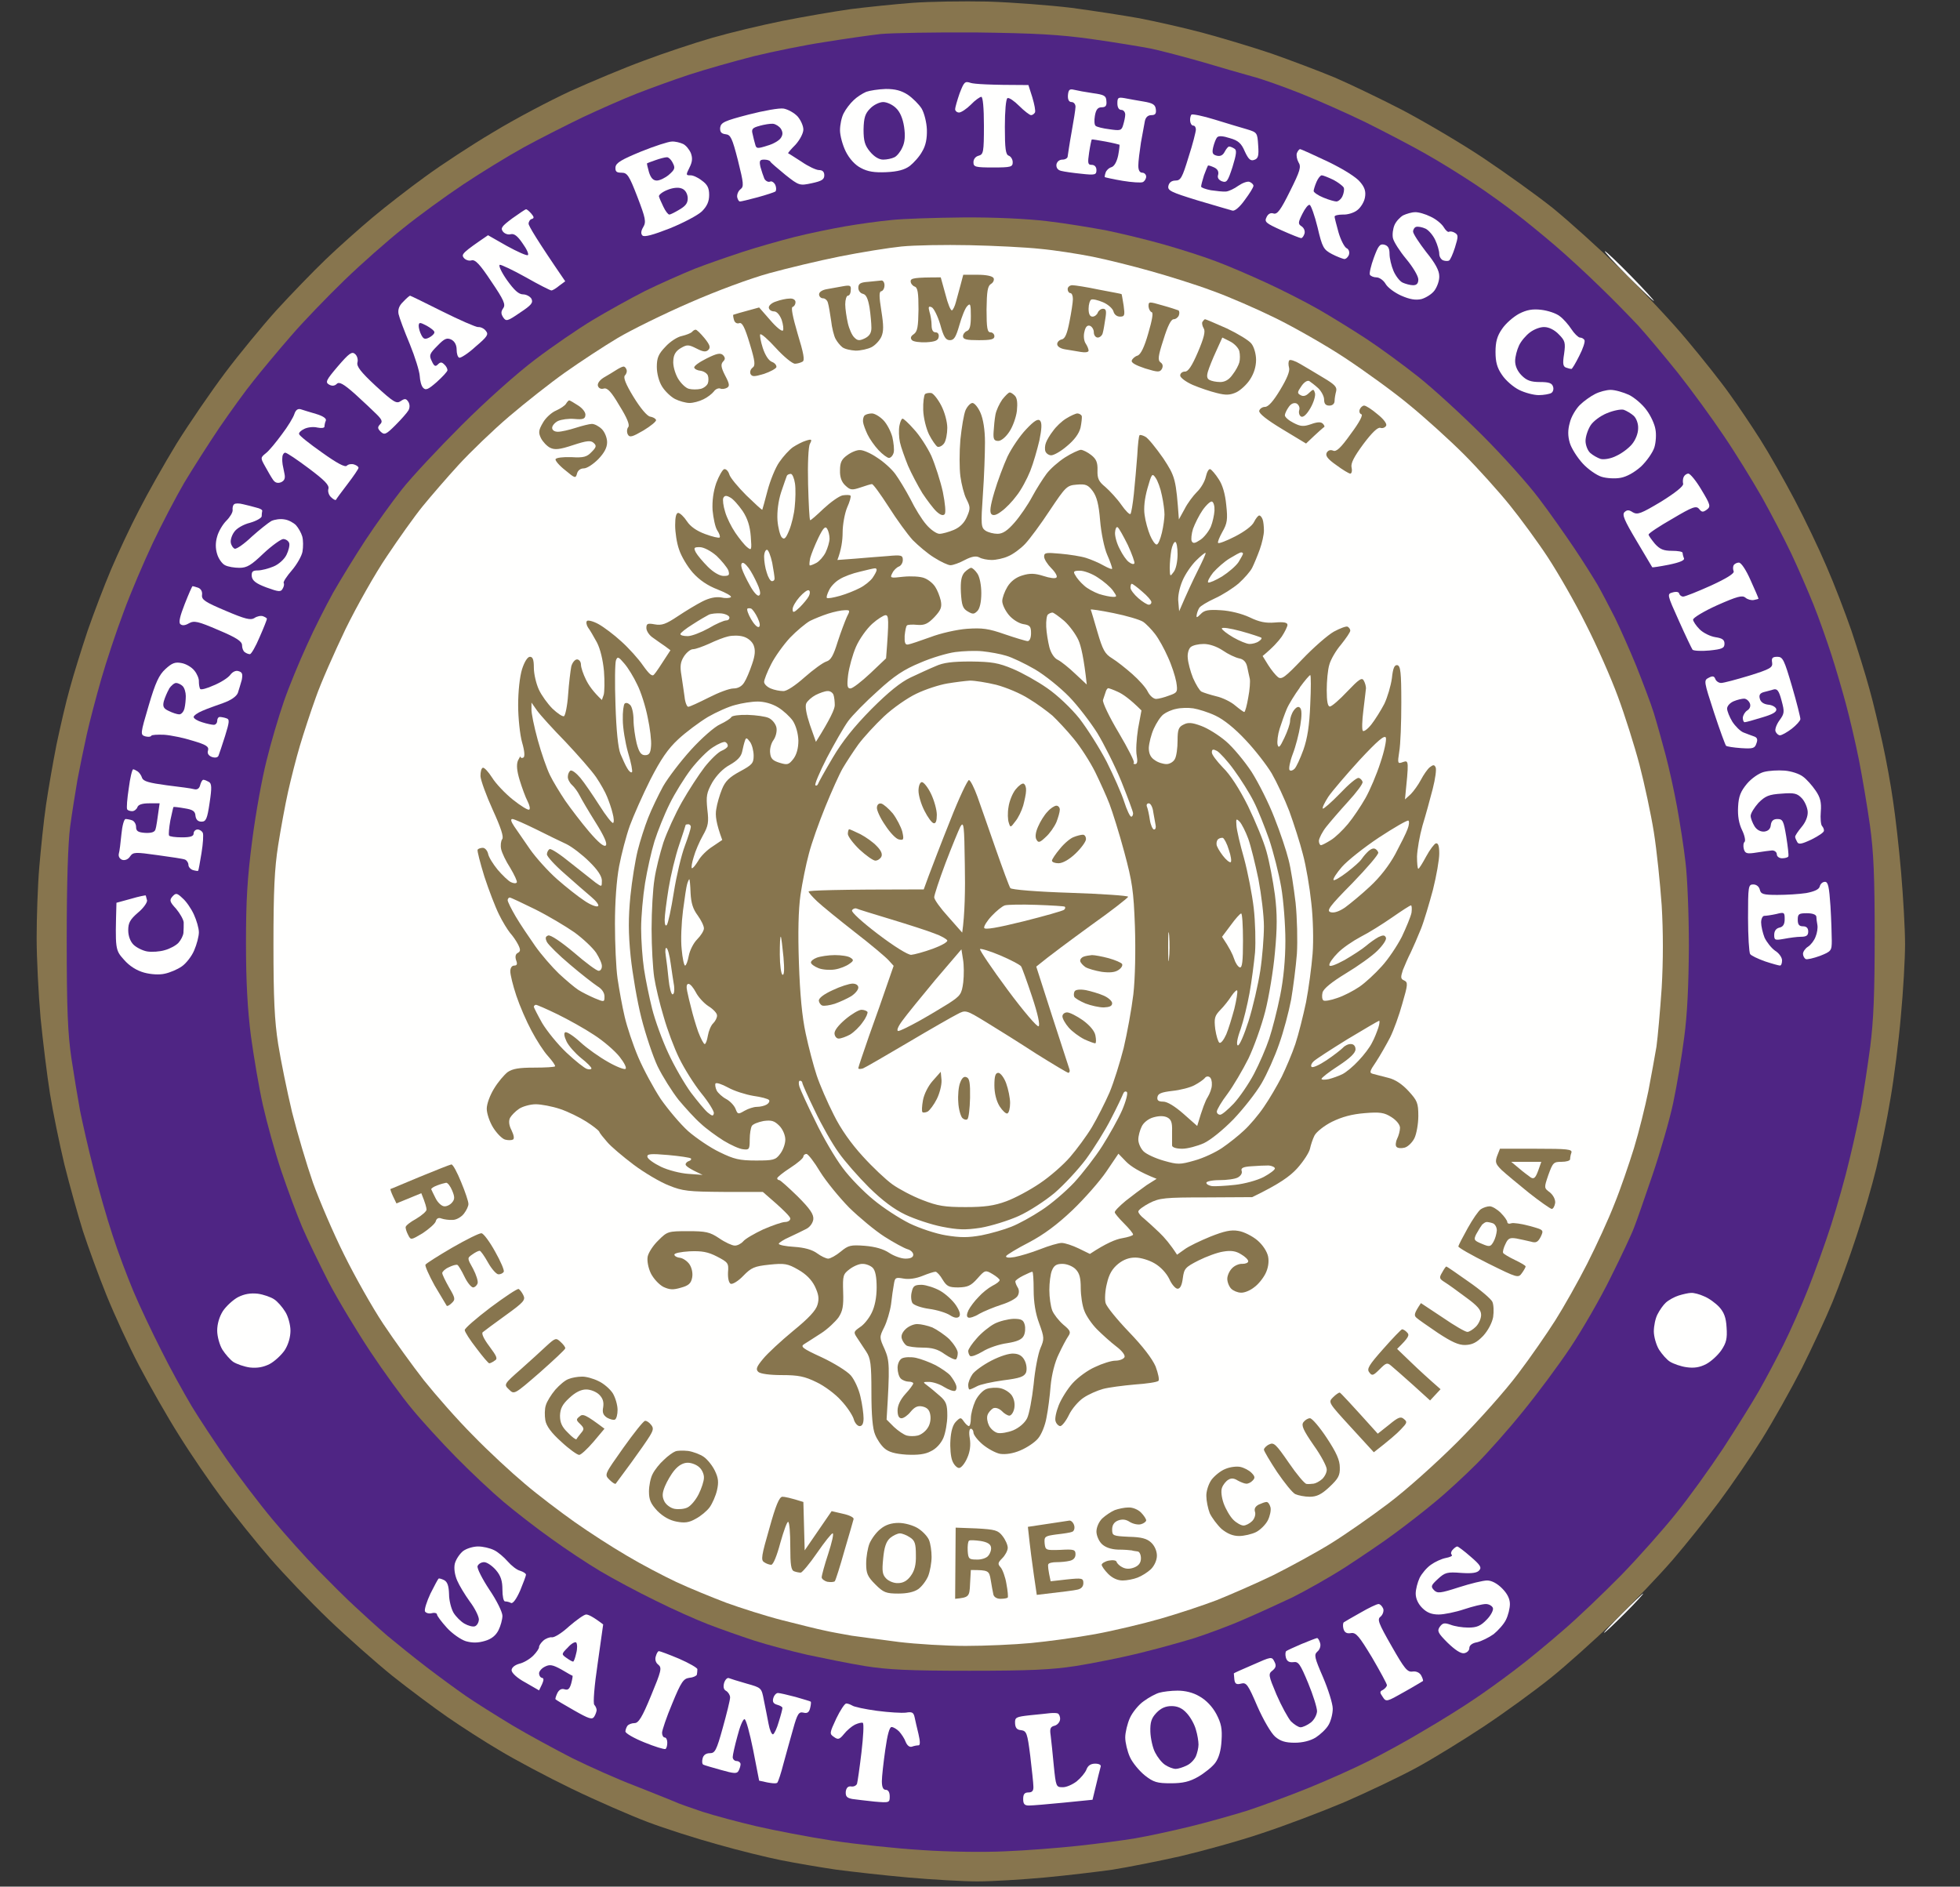
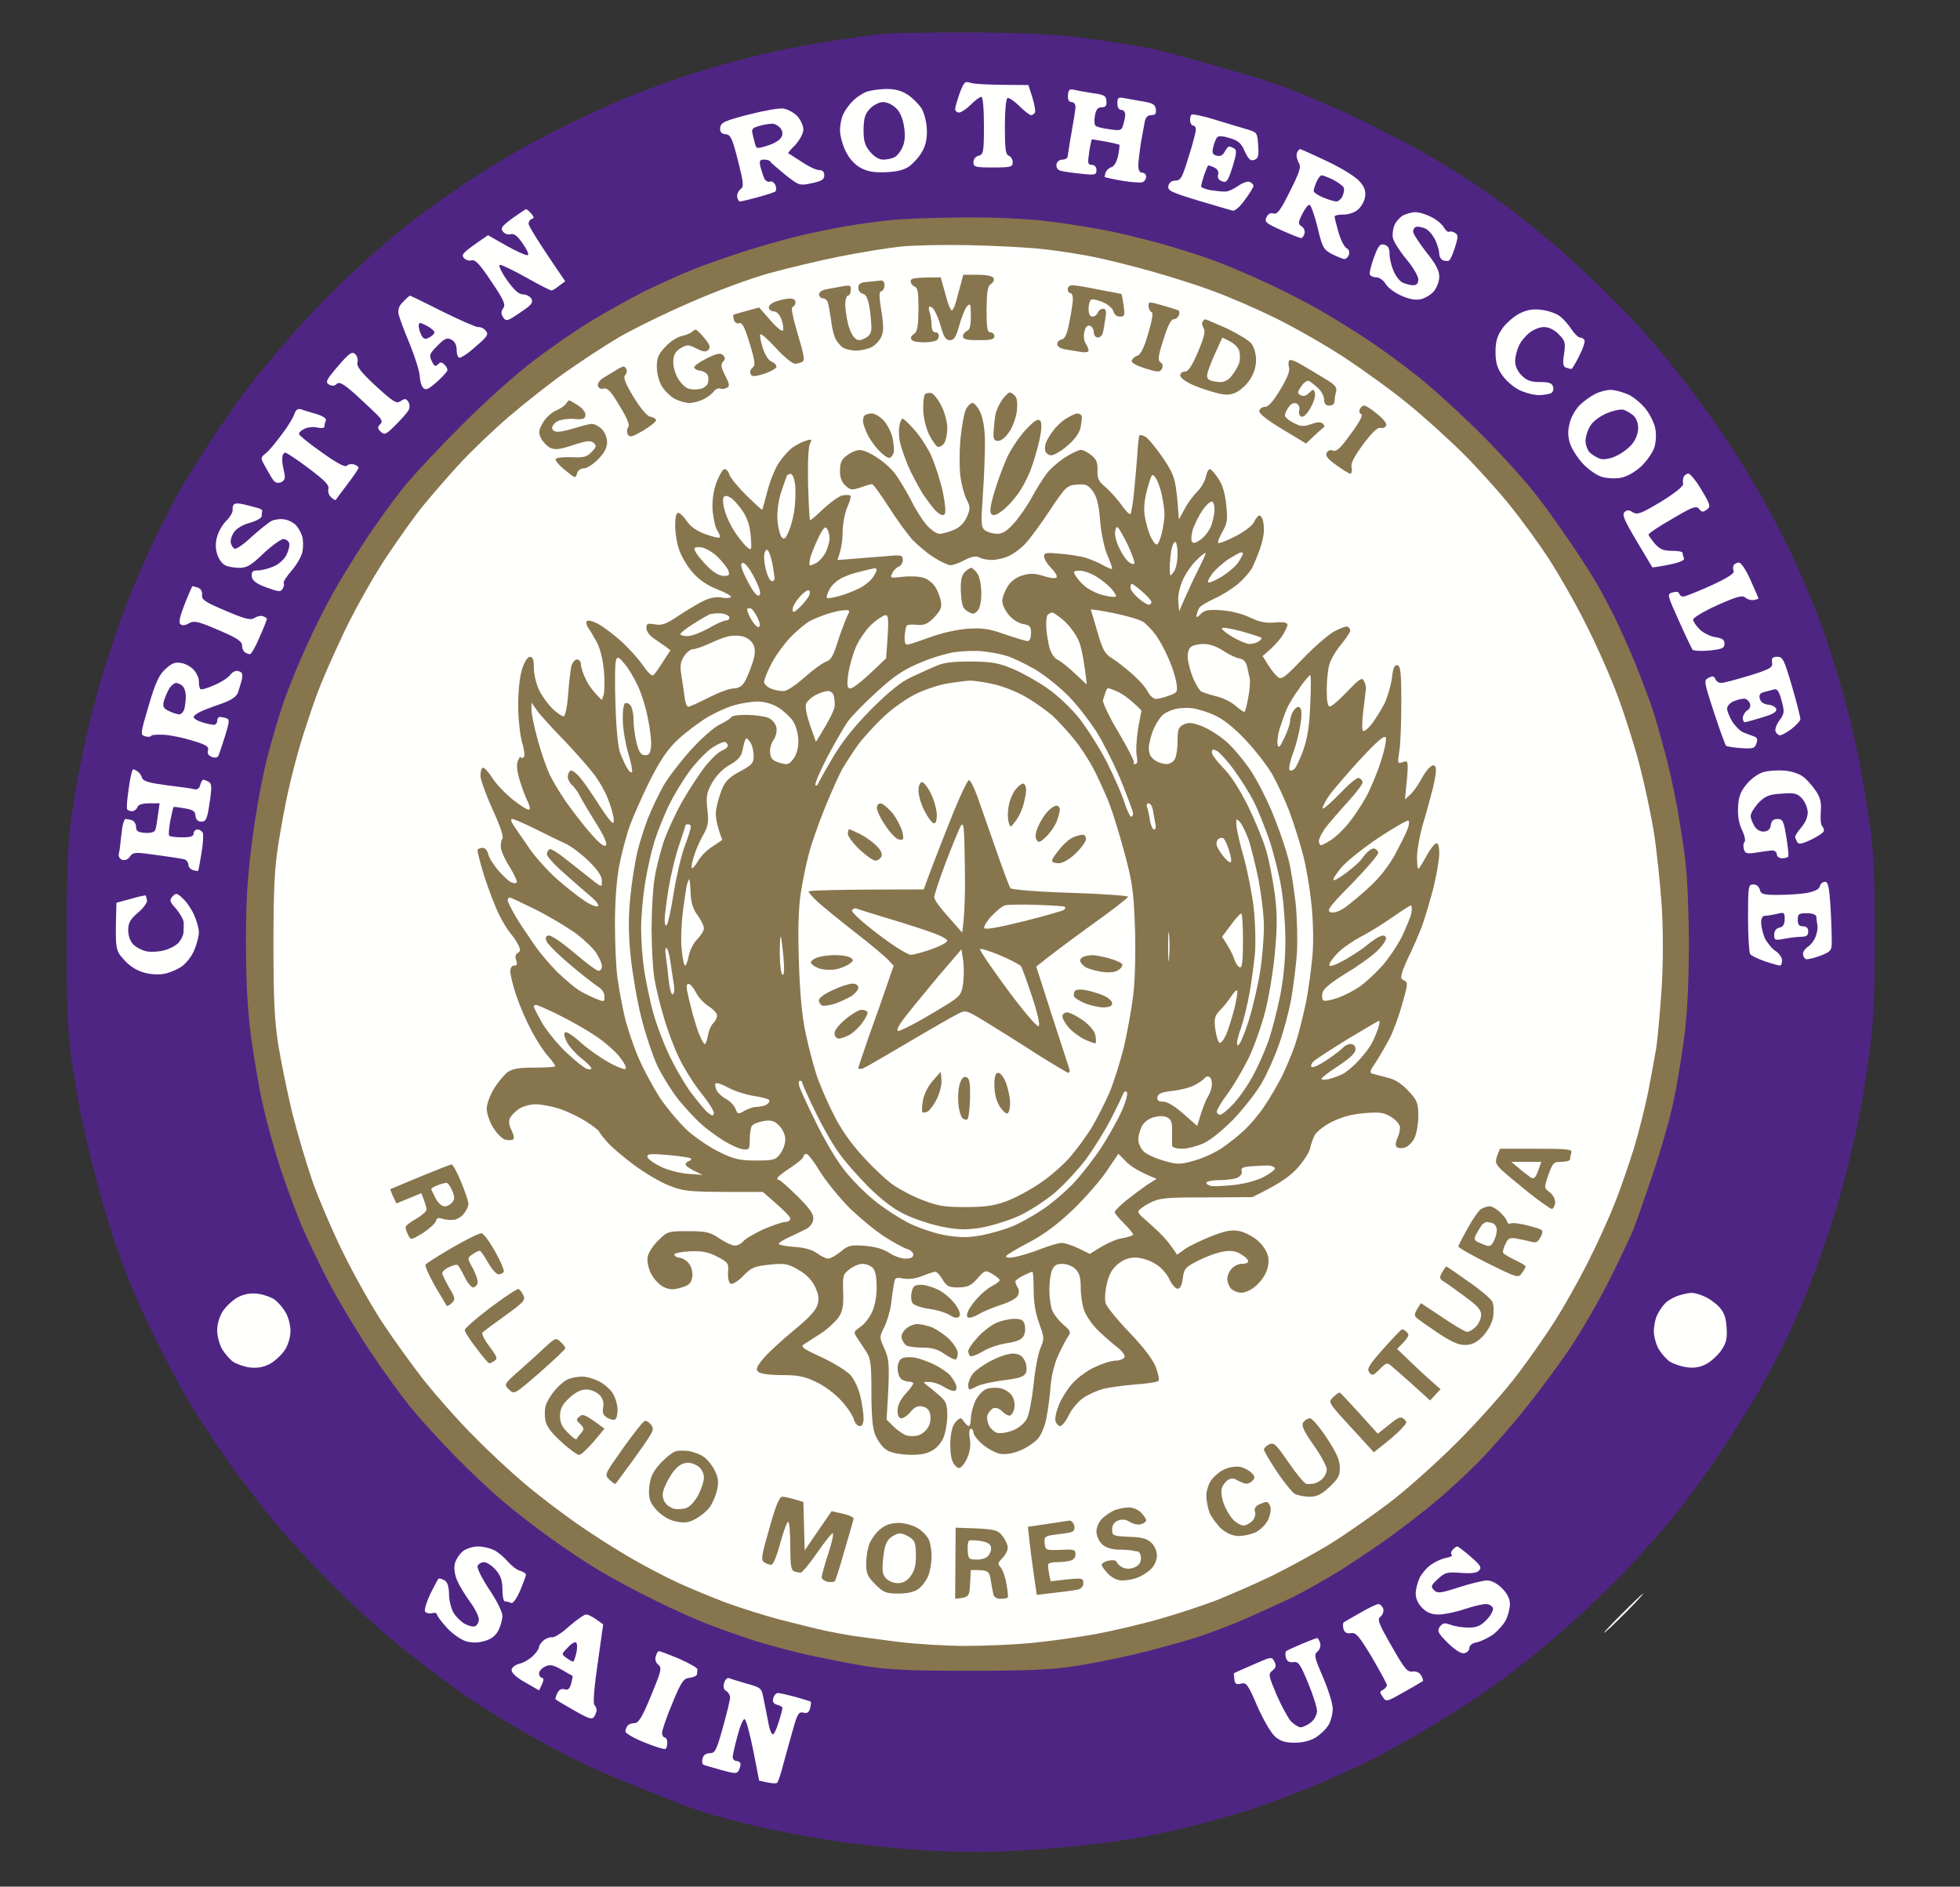
<svg xmlns="http://www.w3.org/2000/svg" version="1.2" viewBox="0 0 749 721" width="749" height="721">
  <rect x="0" y="0" width="749" height="721" fill="#333333" stroke="none" />
  <title>image</title>
  <style>
		.s0 { fill: #87754e } 
		.s1 { fill: #4f2584 } 
		.s2 { fill: #fffffe } 
	</style>
  <g id="Background">
-     <path id="Path 0" class="s0" d="m348.5 1.1c-6.6 0.5-17.2 1.6-23.5 2.4-6.3 0.9-18 2.9-26 4.5-8 1.6-20.1 4.5-27 6.5-6.9 2-18.6 5.9-26 8.7-7.4 2.7-20 8-28 11.6-8 3.7-21.3 10.7-29.5 15.7-8.3 4.9-20 12.6-26 17-6.1 4.4-15.1 11.4-20 15.5-4.9 4.1-13 11.3-17.9 16-4.9 4.7-13.4 13.5-18.9 19.5-5.4 6-14.3 16.8-19.7 24-5.4 7.2-13.7 19.3-18.5 27-4.7 7.7-11.2 19.2-14.4 25.5-3.3 6.3-8 16.4-10.6 22.5-2.6 6.1-6.6 16.6-9 23.5-2.3 6.9-5.4 16.8-6.8 22-1.5 5.2-3.7 14.9-5.1 21.5-1.3 6.6-3.1 16.9-4 23-0.9 6.1-2 16.9-2.6 24-0.6 7.1-1 19.3-1 27 0 7.7 0.7 21.4 1.5 30.5 0.9 9.1 2.5 22.1 3.6 29 1.1 6.9 3.6 19 5.5 27 2 8 5.2 19.4 7.1 25.5 2 6.1 6 17.1 9 24.5 3 7.4 8.6 19.6 12.5 27 3.9 7.4 10.7 19.4 15.2 26.5 4.4 7.1 12 18.2 16.7 24.5 4.7 6.3 12.9 16.5 18.1 22.5 5.2 6 15.3 16.6 22.4 23.4 7.1 6.8 18.1 16.5 24.4 21.6 6.3 5 15.8 12.1 21 15.7 5.2 3.6 14.2 9.4 20 12.8 5.8 3.5 18.2 10.1 27.5 14.6 9.3 4.5 22.4 10.2 29 12.7 6.6 2.5 18.5 6.3 26.5 8.5 8 2.3 19 5 24.5 6.1 5.5 1.1 14.9 2.7 21 3.6 6.1 0.8 18.4 2.2 27.5 3 9.1 0.8 21 1.5 26.5 1.5 5.5 0 17.1-0.7 25.8-1.5 8.6-0.8 20.3-2.2 25.9-3 5.7-0.9 17.3-3.2 25.8-5.1 8.5-2 22.7-5.9 31.5-8.9 8.8-2.9 23-8.3 31.5-11.9 8.5-3.7 20.7-9.5 27-12.9 6.3-3.4 18-10.6 26-15.9 8-5.3 19.4-13.6 25.5-18.5 6-4.8 17-14.7 24.4-21.8 7.3-7.1 17.4-17.7 22.4-23.5 5-5.8 12.9-15.7 17.6-22 4.7-6.3 12.1-17.1 16.4-24 4.3-6.9 11.1-19 15.2-27 4-8 9.3-19.4 11.8-25.5 2.5-6.1 6.6-17.3 9.1-25 2.6-7.7 6-19.4 7.6-26 1.6-6.6 4.1-18.5 5.4-26.5 1.4-8 3.2-22.3 4-31.7 0.9-9.5 1.6-21.9 1.6-27.5 0-5.7-0.7-17.9-1.5-27.3-0.8-9.4-2.2-21.7-3.1-27.5-0.8-5.8-2.6-15.7-4-22-1.4-6.3-3.6-15.8-5.1-21-1.4-5.2-4.5-15.1-6.8-22-2.4-6.9-6.6-17.9-9.5-24.5-2.8-6.6-8.3-18.1-12.2-25.5-3.9-7.4-9.8-17.8-13.1-23-3.3-5.2-8.6-13.1-11.8-17.5-3.1-4.4-10.4-13.6-16.2-20.5-5.7-6.9-17.1-19-25.3-27-8.2-8-19.9-18.5-25.9-23.4-6-4.8-18-13.4-26.5-19.1-8.5-5.7-22.5-13.9-31-18.4-8.5-4.4-20.2-10-26-12.5-5.8-2.4-16.6-6.5-24-9.1-7.4-2.5-19.4-6.1-26.5-8-7.1-1.9-17.9-4.3-24-5.5-6.1-1.1-17.8-2.9-26-4-8.3-1-22.6-2.1-32-2.4-9.4-0.2-22.4 0-29 0.5z" />
    <path id="Path 1" class="s1" d="m336.5 13c-4.4 0.5-14.1 1.9-21.5 3.1-7.4 1.1-19.6 3.6-27 5.4-7.4 1.9-18.4 5-24.5 7-6.1 2-15.1 5.3-20 7.2-4.9 1.9-14.4 6.1-21 9.2-6.6 3.2-16.7 8.3-22.5 11.5-5.8 3.2-16.1 9.5-23 14.1-6.9 4.6-17.2 12.1-23 16.8-5.8 4.6-15.9 13.5-22.4 19.8-6.5 6.3-15.8 15.9-20.5 21.4-4.8 5.5-11.2 13.2-14.2 17-3.1 3.8-8.9 11.9-13.1 18-4.1 6.1-10.1 15.5-13.4 21-3.2 5.5-8.6 15.8-12 23-3.4 7.2-8.5 19.1-11.2 26.5-2.8 7.4-6.6 18.9-8.5 25.5-1.9 6.6-4.4 16.1-5.5 21-1.1 4.9-2.7 12.8-3.6 17.5-0.8 4.7-2.1 12.8-2.8 18-0.8 6.3-1.3 20.9-1.3 43 0 26.9 0.4 35.9 1.8 45.5 1 6.6 2.5 15.6 3.3 20 0.9 4.4 3.1 14.3 5.1 22 1.9 7.7 5.2 19.2 7.3 25.5 2 6.3 5.7 16 8 21.5 2.3 5.5 7.1 15.6 10.6 22.5 3.4 6.9 8.7 16.4 11.6 21.3 2.9 4.8 9 14 13.5 20.5 4.5 6.4 12.3 16.7 17.3 22.7 5 6 12.9 14.8 17.5 19.5 4.6 4.7 10.9 11 14.2 14 3.2 3 8.7 8 12.3 11.1 3.6 3 10.3 8.4 15 12 4.7 3.6 11.4 8.5 15 11 3.6 2.5 11.6 7.5 17.7 11.2 6.2 3.7 16.6 9.3 23 12.6 6.5 3.2 17.2 8 23.8 10.5 6.6 2.6 13.3 5.3 15 6 1.6 0.8 6.6 2.5 11 4 4.4 1.4 13.6 3.9 20.5 5.5 6.9 1.6 19.9 4.1 29 5.5 9.1 1.4 24.4 3 34 3.6 9.9 0.7 23.8 0.9 32 0.5 8-0.3 20.6-1.3 28-2.1 7.4-0.8 17.3-2.1 22-2.9 4.7-0.8 13.9-2.8 20.5-4.4 6.6-1.6 16.5-4.4 22-6.1 5.5-1.8 16.1-5.7 23.5-8.7 7.4-3 17.9-7.7 23.2-10.4 5.4-2.7 14.9-7.9 21-11.6 6.2-3.6 14.7-8.9 18.8-11.7 4.1-2.7 11.3-7.9 16-11.5 4.7-3.5 13-10.4 18.5-15.2 5.5-4.7 15.4-14.2 22.1-21 6.6-6.8 16-17.4 20.8-23.4 4.9-6 13-17.3 18.1-25 5-7.7 11.2-17.6 13.7-22 2.5-4.4 6.7-12.3 9.3-17.5 2.6-5.2 6.9-14.9 9.5-21.5 2.6-6.6 6.6-17.6 8.8-24.5 2.2-6.9 5.4-18.1 7-25 1.7-6.9 3.7-16.3 4.6-21 0.8-4.7 2.3-14.6 3.3-22 1.3-10.3 1.7-20.4 1.7-42.5 0-22.5-0.4-31.9-1.8-42-1-7.1-2.9-18.4-4.2-25-1.3-6.6-3.6-16.3-5-21.5-1.4-5.2-3.9-13.8-5.6-19-1.7-5.2-4.7-13.8-6.8-19-2.1-5.2-5.9-14-8.5-19.5-2.6-5.5-7.7-15.2-11.2-21.5-3.6-6.3-10.1-16.9-14.6-23.5-4.4-6.6-12.3-17.4-17.5-24-5.3-6.6-12.1-14.7-15.1-18-3.1-3.3-9.6-10-14.6-14.8-5-4.9-12.8-12.1-17.5-16.1-4.7-4-11.4-9.5-15-12.2-3.6-2.8-10.5-7.8-15.5-11.1-5-3.3-13.3-8.5-18.5-11.4-5.2-3-15.6-8.4-23-12.1-7.4-3.6-18.7-8.6-25-11.1-6.3-2.5-14.6-5.5-18.5-6.5-3.9-1.1-12.4-3.5-19-5.5-6.6-1.9-15.4-4.2-19.5-5.1-4.1-0.8-14.5-2.5-23-3.7-12.3-1.7-21.3-2.2-44-2.5-15.7-0.1-32.1 0.2-36.5 0.6z" />
-     <path id="Path 2" class="s2" d="m401.3 654.7c-1 0.1-4.4 0.5-7.7 0.8-5.4 0.6-5.8 0.8-5.7 3.1 0.1 1.7 0.7 2.5 2.3 2.6 2.1 0.3 2.4 1.1 3.5 9.8 0.6 5.2 1.2 10.5 1.2 11.7 0.1 1.7-0.5 2.3-1.9 2.3-1.5 0-2 0.7-2 2.5 0 1.9 0.5 2.5 2.2 2.5 1.3 0 7.2-0.5 13.3-1.1l11-1.1c2.1-8.8 2.9-11.9 3.1-12.6 0.3-0.7-0.6-1.2-2.1-1.2q-2.5 0-3.3 2.2c-0.5 1.3-2.2 3.3-3.8 4.6-1.6 1.2-4 2.3-5.4 2.2-2.4 0-2.5-0.3-3.3-8.2-0.4-4.6-1-9.8-1.2-11.6-0.4-2.6-0.1-3.3 1.5-3.7 1.1-0.3 2-1.4 2.1-2.4 0.1-1.1-0.4-2.1-0.9-2.3-0.6-0.2-1.8-0.2-2.9-0.1zm-81.7 2c-2.6 5.6-2.7 5.9-0.9 7.1 1.5 1.1 2.1 1 3.8-1.1 1.1-1.4 3-3 4.2-3.6 1.3-0.6 2.6-0.9 3-0.7 0.5 0.2 0.2 5.3-0.5 11.3-0.7 5.9-1.5 11.4-1.7 12-0.3 0.7-1.3 1.2-2.3 1q-1.7-0.2-2 2c-0.1 1.8 0.4 2.4 2.5 2.8 1.6 0.2 5.4 0.7 8.5 1 5.7 0.5 5.8 0.4 5.8-2 0-1.6-0.6-2.5-1.5-2.5-1 0-1.5-1-1.5-3.3 0-1.7 0.6-7.1 1.3-12 0.8-5.7 1.6-8.7 2.4-8.7 0.7 0 2 0.8 2.9 1.7 0.9 1 2.1 2.8 2.5 4 0.6 1.4 1.5 2.1 2.4 1.8 0.8-0.3 1.9-0.5 2.5-0.5q1 0 0-4.3c-0.6-2.3-1.2-5.2-1.5-6.5-0.4-1.8-1-2.1-3.3-1.7-1.6 0.2-6.6-0.1-11.1-0.7-4.5-0.6-8.7-1.5-9.4-2-0.7-0.4-1.7-0.8-2.3-0.8-0.6 0-2.3 2.6-3.8 5.7zm123.4-9.8c-1.4 0.4-4 1.8-5.9 3.2-1.9 1.3-4.3 4.2-5.3 6.4-1 2.2-1.8 5.6-1.8 7.5 0 1.9 0.8 5.3 1.8 7.5 1 2.2 3.6 5.3 5.7 7 3.3 2.6 4.7 3 9.9 3 4.6 0 7.2-0.6 10.5-2.5 2.4-1.4 5.4-3.8 6.5-5.3q2.1-2.9 2.4-8.5c0.3-4.5-0.1-6.6-2-10.2-1.5-2.8-3.9-5.3-6.4-6.7-2.5-1.5-5.5-2.2-8.4-2.2-2.5 0-5.6 0.4-7 0.8z" />
    <path id="Path 3" class="s1" d="m441.9 654.6c-1.9 2-2.4 3.6-2.3 7.2 0.1 2.6 0.9 6.2 1.8 7.9 0.9 1.8 2.6 4 3.9 4.8 1.2 0.8 3 1.5 4 1.5 0.9 0 2.8-0.6 4.2-1.3 1.4-0.6 2.9-2.2 3.5-3.5 0.5-1.2 1-3.2 1-4.5 0-1.2-0.4-3.8-1-5.7-0.5-1.9-2-4.7-3.5-6.3-1.7-1.9-3.5-2.7-5.8-2.7-2.3 0-4.1 0.8-5.8 2.6z" />
    <path id="Path 4" class="s2" d="m276.7 643.2q-0.6 2.3 0.8 3c0.8 0.5 1.5 1.6 1.5 2.5 0 1-1.3 6.2-2.8 11.6-2.4 8.7-3 9.7-4.9 9.7-1.5 0-2.5 0.7-2.8 2-0.3 1.1-0.2 2.2 0.3 2.4 0.4 0.2 3.4 1.1 6.7 2 4.9 1.4 6.1 1.5 6.7 0.4 0.4-0.7 0.8-1.9 0.8-2.6 0-0.6-0.7-1.2-1.5-1.2-0.8 0-1.5-0.7-1.5-1.5 0-0.8 0.8-4.4 1.8-8 0.9-3.6 2.1-6.5 2.7-6.5 0.6 0 2 5.3 3.3 11.7l2.3 11.8c5 1.2 6.7 1.2 7 0.7 0.3-0.4 1.4-3.6 2.3-7.2 1-3.6 2.6-9.5 3.7-13.3 1.6-5.8 2.2-6.6 3.9-6.2 1.5 0.4 2.2-0.1 2.6-1.8 0.3-1.2 0.4-2.3 0.2-2.4-0.2-0.2-2.8-0.9-5.8-1.8-3-0.8-6.1-1.5-6.7-1.5-0.7 0-1.5 0.9-1.8 2-0.4 1.4 0.1 2.1 1.5 2.5 1.1 0.3 2 0.8 2 1.2 0 0.5-0.6 2.8-1.4 5.3-0.7 2.5-1.7 4.6-2.2 4.8-0.5 0.1-1.3-1.7-1.7-4-0.5-2.4-1.2-6.4-1.8-9.1-0.9-4.7-0.9-4.7-6.6-6.3-3.2-0.9-6.3-1.9-6.8-2.1-0.6-0.2-1.4 0.6-1.8 1.9zm-26.1-10.2c-0.4 1.2 0 2.5 1 3.2 1.4 1.2 1.1 2.4-2.8 11.8-3.4 8.3-4.8 10.5-6.3 10.5-1.1 0-2.3 0.5-2.7 1-0.4 0.5-0.8 1.6-0.8 2.2 0 0.7 3.3 2.6 7.3 4.2 3.9 1.6 7.5 2.7 8 2.5 0.4-0.2 0.7-1.3 0.7-2.4 0-1.1-0.4-2-1-2-0.5 0-1-0.8-1-1.8 0-0.9 1.7-6 3.9-11.2 3.4-8.3 4.3-9.5 6.5-9.8 1.4-0.1 2.7-0.7 2.9-1.2 0.1-0.5 0.2-1.5 0.2-2.1 0-0.5-3.1-2.3-7-4-3.8-1.6-7.3-2.9-7.7-2.9-0.4 0-0.9 0.9-1.2 2zm246.7-4.7c-2.8 1.2-5.4 2.4-5.8 2.7-0.3 0.3-0.4 1.4-0.1 2.5 0.4 1.4 1.3 1.9 2.9 1.7 1.9-0.3 2.6 0.8 5.6 8 1.9 4.6 3.4 9.4 3.4 10.8-0.1 1.4-1.1 3.3-2.4 4.3-1.3 1-3.1 1.8-3.9 1.8-0.8 0-2.5-1.1-3.7-2.3-1.1-1.3-3.6-5.8-5.5-10.2-3.1-7.4-3.2-7.9-1.5-9.2 1.3-1.1 1.5-1.9 0.7-3.4-1-2-1.2-1.9-8.2 1.2-4 1.7-7.3 3.2-7.3 3.3 0 0 0.1 1.1 0.2 2.3 0.2 1.7 0.8 2.1 2.6 1.6 2-0.5 2.6 0.3 6.2 8.7 2.3 5.2 5.2 10.2 6.8 11.6 2 1.7 3.9 2.3 7.5 2.3 2.9 0 5.9-0.7 8-2 1.7-1.1 4-3.2 4.9-4.8 0.9-1.5 1.6-4.3 1.6-6.2 0-1.9-1.7-7.3-3.7-12-3.3-7.6-3.5-8.6-2.2-9.8 0.9-0.7 1.4-2.1 1.1-3.2-0.3-1.1-0.8-2-1.2-2-0.5 0.1-3.1 1.1-6 2.3zm-279.8-6.8c-2.7 2.5-5.7 4.4-6.6 4.2-0.9-0.1-2.4 0.5-3.3 1.3-0.9 0.8-1.7 2-1.6 2.5 0 0.5-1 2-2.2 3.2-1.3 1.3-3.6 2.7-5.3 3.1-1.8 0.5-3 1.5-3 2.5 0 1 2.1 3 5.3 4.7l5.2 3c2-3.9 2-4.6 1.1-4.8-0.6-0.1-1.1-0.9-1.1-1.7 0-0.8 1-2 2.3-2.6 1.8-0.9 2.9-0.7 6.2 1.1 2.2 1.3 4.1 2.4 4.3 2.4 0.1 0.1-0.1 1.4-0.5 2.9-0.6 2.1-1.2 2.7-2.5 2.3-1.2-0.4-2.1 0.1-2.8 1.4-0.5 1.1-0.9 2.2-0.7 2.4 0.1 0.2 3.3 2.1 7 4.2 5.8 3.3 7 3.7 7.8 2.4 0.5-0.8 0.9-2 0.9-2.5 0-0.5-0.4-1.5-0.9-2-0.5-0.6 0-7.1 1.3-15.8l2.1-14.9c-3.9-3-5.7-3.8-6.5-3.8-0.8 0-3.7 2.1-6.5 4.5z" />
    <path id="Path 5" class="s1" d="m217 629.6c-2.5 2.5-2.5 2.6-0.5 4 1.1 0.8 2.2 1.4 2.5 1.4 0.3 0 0.8-1.4 1.2-3.2 0.5-1.8 0.4-3.6 0-4.1-0.4-0.4-1.9 0.4-3.2 1.9z" />
    <path id="Path 6" class="s2" d="m519.9 616.3c-3.2 1.8-6 3.4-6.4 3.7-0.3 0.3-0.4 1.4-0.1 2.5 0.4 1.4 1.3 1.9 2.9 1.6 1.9-0.3 3.1 1.2 8 9.3 3.1 5.3 5.7 10.1 5.7 10.6 0 0.5-0.7 1.3-1.5 1.8-1.3 0.6-1.3 1-0.1 2.7 1.3 2 1.5 1.9 8.2-1.9 3.8-2.1 7-4.1 7.2-4.2 0.1-0.2-0.2-1.2-0.7-2.1-0.6-1.1-1.9-1.7-3.3-1.5-2 0.3-3.1-1.1-8-9.7-5.1-8.9-5.6-10.3-4.2-11.3 0.8-0.7 1.3-2.1 1-3-0.4-1-1.2-1.8-1.8-1.8-0.7 0-3.8 1.5-6.9 3.3zm35.2-24c-0.6 0.6-0.8 1.5-0.3 1.9 0.4 0.4-0.7 0.9-2.3 1.2-1.6 0.3-4.2 1.5-5.7 2.6-1.6 1.1-3.5 3.4-4.3 5-0.8 1.7-1.5 4.4-1.5 6 0 1.9 0.9 3.9 2.5 5.5 1.8 1.8 3.6 2.5 6.3 2.5 2 0 6.4-0.9 9.7-2 3.3-1.1 7-2 8.3-2 1.2 0 2.4 0.7 2.7 1.5 0.3 0.8-0.8 2.9-2.4 4.5-2.3 2.4-3.8 3-7 3-2.3 0-5.3-0.5-6.8-1.1-2.3-0.8-3-0.7-4.1 0.8-1.1 1.6-0.7 2.4 3 6.1 2.8 2.7 5 4.2 6.3 4 1.1-0.2 2-1 2-2 0-1 1.1-1.9 3-2.2 1.6-0.4 4.5-1.8 6.3-3.1 1.7-1.4 3.9-3.8 4.7-5.5 0.8-1.6 1.5-4.3 1.5-6q0-3-3-6c-1.9-1.9-4-3-5.7-3-1.6 0-6.4 1.2-10.8 2.6-7.1 2.3-8.2 2.4-9.5 1.1-1.3-1.4-1.2-1.8 1.5-4.3 2.7-2.5 3.6-2.7 8.8-2.3 4.2 0.3 6.2 0 7-1 1-1.1 0.3-2.1-3.3-5.2-2.5-2.2-4.8-3.9-5.1-3.9-0.4 0-1.2 0.6-1.8 1.3zm-378.2 0.5c-1.3 1.1-2.7 3.2-3.1 4.8-0.4 1.8 0 4.3 0.9 6.4 0.8 1.9 3 5.5 4.8 8 1.9 2.5 3.4 5.5 3.5 6.8 0 1.2-0.7 2.4-1.5 2.7-0.8 0.3-2.6-0.2-4-1-1.4-0.8-3.3-2.7-4.2-4.2-0.9-1.6-1.7-4.7-1.7-7.1-0.1-3.1-0.6-4.6-1.8-5.3-1-0.5-2-0.8-2.2-0.6-0.2 0.1-1.6 2.7-3.1 5.7-1.4 3-2.4 6.1-2.1 6.8 0.3 0.6 1.5 1 2.6 0.7 1.1-0.3 2 0 2 0.5 0 0.5 1.7 2.8 3.8 5.1 2 2.2 5.3 4.5 7.2 5.1 2.5 0.7 4.6 0.7 7.3-0.1 2.5-0.7 4.2-2.1 5.2-4.1 0.8-1.6 1.5-4.1 1.5-5.5 0-1.4-2.2-5.9-5-10-2.7-4.1-4.8-8.2-4.5-9 0.3-0.8 1.4-1.5 2.5-1.5 1.1 0 3.1 1.4 4.5 3 1.9 2.2 2.5 4.2 2.5 7.5 0 2.5 0.4 4.5 1 4.5 0.6 0 1.6 0.2 2.3 0.6 0.7 0.3 2-1.4 3.5-4.8 1.2-2.9 2.2-5.6 2.2-6 0-0.5-1-1.1-2.2-1.5-1.3-0.3-3.4-2-4.8-3.6-1.4-1.6-3.7-3.6-5.2-4.3-1.6-0.8-4.3-1.4-6.1-1.4-1.9 0-4.5 0.8-5.8 1.8zm464.6-97.7c-1.6 0.5-3.8 1.7-4.9 2.7-1 0.9-2.4 2.9-3.2 4.5-0.8 1.5-1.4 4.4-1.4 6.5 0 2 0.9 5.2 2 7 1.1 1.7 3 3.9 4.2 4.6 1.3 0.8 4.1 1.8 6.3 2.1 2.8 0.4 5 0.1 7.5-1.2 1.9-1 4.5-3.4 5.8-5.3 1.9-2.8 2.3-4.5 2-8.7-0.2-3.8-1-5.8-2.8-7.8-1.4-1.5-4-3.4-5.8-4.1-1.7-0.8-4-1.4-5-1.3-0.9 0-3.1 0.5-4.7 1zm-550.5 0.6c-1.9 1-4.5 3.4-5.8 5.3-1.4 2.2-2.2 5-2.2 7.5 0 2.2 0.9 5.5 2 7.3 1.1 1.7 3 3.9 4.2 4.7 1.3 0.8 4.1 1.8 6.3 2.1 2.8 0.3 5.1-0.1 7.5-1.3 1.9-1 4.5-3.4 5.8-5.3 1.4-2.2 2.2-5 2.2-7.5 0-2.2-0.9-5.5-2-7.2-1.1-1.8-3-4-4.3-4.8-1.2-0.8-4-1.8-6.2-2.1-2.8-0.3-5.1 0.1-7.5 1.3zm-25.1-153.1c-1.2 1.4-1.1 2 1.4 4.7 1.5 1.8 2.8 4.1 2.9 5.2 0 1.1 0 2.9-0.1 4-0.1 1.1-1 2.8-1.9 3.8-0.9 1-3.3 2.3-5.2 2.8-1.9 0.6-5 0.8-6.8 0.5-1.7-0.3-4.1-1.5-5.2-2.6-1.2-1.2-2-3.3-2-5.5 0-2.8 0.7-4.1 3.7-6.7 2.1-1.7 3.6-3.9 3.5-4.7-0.2-0.9-0.5-1.7-0.5-1.9-0.1-0.1-2.7 0.4-5.7 1.3l-5.5 1.5c-0.5 17.9-0.5 18 2.9 21.8 2.1 2.4 4.8 4.1 7.7 4.9 2.6 0.7 5.8 0.9 7.9 0.4 1.9-0.4 4.8-1.6 6.5-2.8 1.6-1.1 3.8-3.9 4.7-6.1 1-2.3 1.8-5.4 1.8-6.9 0-1.6-0.9-4.6-1.9-6.8-1-2.2-2.9-5-4.3-6.2-2.2-2.1-2.6-2.1-3.9-0.7zm629.5-3.8c-0.3 1.1-2 1.9-5.2 2.5-2.6 0.4-7.5 0.7-11 0.7-5.4 0-6.3-0.3-6.7-2-0.3-1.2-1.3-2-2.5-2-1.9 0-2 0.7-2 12.8 0 7 0.4 13.2 0.8 13.8 0.4 0.6 2.9 1.8 5.7 2.8 2.7 0.9 5.3 1.6 5.7 1.6 0.5 0 0.8-0.9 0.8-2 0-1.1-1.2-2.8-2.7-3.7-1.4-1-3.2-3.3-4-5-0.7-1.8-1.3-4.4-1.3-5.8 0-1.4 0.6-2.5 1.2-2.5 0.7 0 2.8-0.3 4.6-0.7 3.1-0.8 3.2-0.6 3.2 2 0 1.9-0.6 2.9-2 3.2-1.3 0.3-2 1.3-2 2.8 0 2 0.3 2.1 3.7 1.5 2.1-0.4 5-0.8 6.5-0.8 2.1 0 2.8-0.5 2.8-2q0-2-2-2c-1.5 0-2-0.7-2-2.5 0-2.2 0.4-2.5 3.5-2.5 2.1 0 3.5 0.5 3.6 1.3 0 0.6 0.2 2.1 0.4 3.2 0.2 1.1-0.1 3.1-0.7 4.5-0.5 1.4-1.8 3.1-2.9 3.8-1 0.6-1.9 1.9-1.9 2.7 0 0.8 0.5 1.7 1 2 0.5 0.3 3-0.3 5.5-1.2 4.3-1.7 4.5-2 4.5-5.8 0-2.2-0.2-8.2-0.5-13.2-0.5-7.4-0.9-9.3-2.1-9.3-0.9 0-1.8 0.8-2 1.8zm-21.3-43.8c-2 0.5-4.8 2.5-6.5 4.5-2.4 2.9-3.2 4.8-3.4 8.8-0.2 3.5 0.3 6.4 1.5 8.9 1 2 1.4 4.1 1 4.5-0.5 0.4-0.6 1.7-0.3 2.8 0.5 1.7 1.2 1.9 4.9 1.3 2.3-0.4 5-0.7 5.9-0.8 1 0 1.8 0.7 1.8 1.5 0 0.8 0.9 1.5 2 1.5 1.1 0 2.2-0.3 2.4-0.7 0.2-0.5-0.2-3.8-0.8-7.6-1-6-1.3-6.7-3.4-6.7-1.5 0-2.3 0.7-2.5 2.3q-0.2 2.2-2.5 2.5c-1.4 0.1-2.8-0.6-3.7-2-0.8-1.3-1.5-3.1-1.5-4 0-1 1.4-3.2 3-5 2.6-2.6 4-3.2 8.8-3.5 4.9-0.4 6-0.1 7.8 1.8 1.1 1.2 2.1 3.5 2.2 5.1 0.1 1.7-0.7 3.9-2.3 5.8-1.4 1.7-2.5 3.3-2.5 3.8 0 0.4 0.4 1.3 0.8 2 0.5 1 1.7 0.8 5.5-1 2.6-1.3 4.7-2.7 4.7-3.3 0.1-0.5-0.3-1.4-0.7-1.8-0.5-0.5-0.7-3-0.5-5.5 0.3-3.6-0.2-5.5-2-8.1-1.3-1.9-3.4-4.3-4.8-5.3-1.4-1.1-4.5-2.1-7-2.3-2.5-0.2-6 0-7.9 0.5zm-624.9 6.3c-0.6 3.9-0.9 7.5-0.6 8 0.2 0.4 1.1 0.7 1.9 0.7 0.8 0 1.7-0.7 2-1.5q0.5-1.5 4.5-1.5h4c-0.9 6.6-1.3 9.2-1.6 10-0.3 1-1.5 1.4-3.9 1.3-2.8-0.2-3.5-0.7-3.5-2.3 0-1.1-0.7-2.2-1.5-2.5-0.8-0.3-2-0.5-2.5-0.5-0.6 0-1.3 2.6-1.6 5.8-0.3 3.1-0.7 6.5-1 7.5-0.2 1 0.3 1.9 1.3 2.3 1.1 0.3 2.3-0.2 3-1.3 1.2-1.7 1.9-1.7 10.5-0.5 5.1 0.7 9.9 1.4 10.5 1.7 0.7 0.3 1.3 1.2 1.3 2 0 0.8 0.8 1.7 1.7 2 1 0.3 1.9 0.4 2 0.3 0.2-0.2 0.7-3.2 1.3-6.8 0.6-3.6 0.8-7.1 0.5-7.7-0.3-0.7-1.2-1.3-2-1.3-0.8 0-1.5 0.7-1.5 1.5 0 1.1-1.2 1.5-4.5 1.5-2.5 0-4.7-0.3-4.9-0.7-0.2-0.5 0-3 0.5-5.8 0.6-2.7 1.1-5.1 1.2-5.1 0.1-0.1 2 0.1 4.2 0.5 3.2 0.5 4.1 1.1 4.2 2.9q0.3 2.2 2.3 2.2c1.7 0 2.2-1 3.1-7.2 0.9-5.9 0.8-7.4-0.3-8-0.7-0.4-1.6-0.8-2.1-0.8-0.4 0-0.9 0.9-1.2 2-0.3 1.3-1.1 1.9-2.3 1.6-0.9-0.3-5.6-0.9-10.5-1.5-6.7-0.9-8.9-1.5-9.4-2.8-0.3-1-1.1-2.1-1.7-2.5-0.6-0.4-1.4-0.8-1.7-0.8-0.4 0-1.2 3.3-1.7 7.3zm14-45.6c-2.4 2.2-3.8 5.1-6.4 14-3.2 10.8-3.2 11.1-1.3 11.7 1.1 0.3 2.1 0.2 2.3-0.2 0.1-0.4 2.4-0.5 5-0.4 2.6 0.2 7.5 1.2 10.9 2.3 5.1 1.5 6.2 2.2 5.8 3.7-0.4 1.1 0.2 2 1.5 2.5 1.3 0.4 2.2 0.2 2.5-0.5 0.3-0.7 1.4-4.1 2.5-7.5 1.7-5.5 1.8-6.4 0.5-6.8-0.8-0.3-2-0.5-2.5-0.5-0.6 0-1 0.7-1 1.5 0 0.8-0.6 1.5-1.3 1.5-0.6 0-2.7-0.4-4.5-1-1.7-0.5-3.2-1.4-3.2-2 0-0.5 1.5-1.6 3.2-2.3 1.8-0.8 5.4-2.1 8-3 3.1-1.1 5.1-2.5 5.7-3.9 0.4-1.3 1.1-3.5 1.5-5 0.4-2.2 0.2-2.9-1.2-3.3-1-0.4-2.3 0.2-3.2 1.4-0.8 1.1-3.6 2.9-6.3 4-2.6 1.2-4.9 1.8-5.2 1.4-0.3-0.5-0.5-1.7-0.5-2.8 0.1-1.1-0.7-3-1.7-4.2-1-1.3-3.2-2.6-4.9-2.9-2.5-0.5-3.7 0-6.2 2.3z" />
    <path id="Path 7" class="s1" d="m64.6 263.3c-0.7 1.2-1.6 3.3-2 4.7-0.5 2-0.1 2.8 1.9 3.7 1.4 0.7 3.2 1.3 4 1.3 0.8 0 1.7-1 2-2.3 0.3-1.2 0.5-3.3 0.5-4.7 0-1.4-0.5-3.1-1.2-3.8-0.7-0.7-1.9-1.2-2.5-1.2-0.7 0-1.9 1-2.7 2.2z" />
    <path id="Path 8" class="s2" d="m677.2 253.2c0.3 1.9-0.7 2.5-8.7 5-5 1.5-9.8 2.8-10.8 2.8-0.9 0-1.9-0.7-2.2-1.5-0.4-1.1-1-1.3-2.5-0.5-2 1-1.9 1.3 2 13.3 2.2 6.7 4.3 12.4 4.6 12.7 0.3 0.3 2.9 0.7 5.7 0.9 4.6 0.3 5.3 0.1 5.9-1.8 0.6-1.5 0.3-2.3-1-2.7-0.9-0.3-2.7-1-4-1.5-1.2-0.5-3.1-2.4-4.2-4.1-1.1-1.8-2-4.1-2-5 0-1 1.1-2.2 2.5-2.8 1.4-0.6 3.2-1 4-1 0.8 0 1.8 0.8 2.2 1.8 0.4 1 0 2.1-1 2.7-0.9 0.6-1.6 1.8-1.7 2.8 0 0.9 0.3 1.7 0.7 1.7 0.5 0 3.4-0.8 6.6-1.8 4.1-1.2 5.7-2.1 5.5-3.2-0.2-0.8-1.6-1.6-3.1-1.7-1.7-0.2-2.9-1-3.2-2.3-0.4-1.4 0.1-2.1 1.5-2.5 1.1-0.3 2.8-0.7 3.7-1 1.4-0.4 2.1 0.4 3.1 4.2 1.2 4.4 1.1 5-0.8 7.6-1.1 1.5-1.8 3.4-1.5 4.2 0.3 0.8 1.1 1.5 1.7 1.5 0.7 0 2.8-1.2 4.5-2.5 1.8-1.4 3.3-3.1 3.3-3.7 0-0.7-1.4-6.4-3.2-12.5-3-10.2-3.5-11.3-5.6-11.3-1.9 0-2.3 0.5-2 2.2zm-606.6-22.4c-1.8 4.6-2.4 7-1.7 7.7q1.1 1 3.3-0.3c2-1.1 3.4-0.8 11.3 2.6 6.9 2.9 9 4.3 9 5.8 0 1 0.4 2.2 1 2.6 0.5 0.4 1.4 0.8 2 0.8 0.5 0 2.2-2.9 3.7-6.5 1.6-3.6 2.8-6.7 2.8-7 0-0.3-0.7-0.7-1.5-1-0.8-0.3-2.3 0-3.3 0.7-1.4 0.9-3.5 0.4-11-2.8-7.8-3.3-9.2-4.2-9-6 0.2-1.3-0.4-2.4-1.5-2.8-0.9-0.3-1.9-0.6-2.1-0.6-0.2 0-1.5 3-3 6.8zm591.9-14.8c-0.3 0.6-0.3 1.6 0 2.3 0.4 0.8-2.6 2.7-8.7 5.5-5.1 2.3-9.9 4.2-10.6 4.2-0.6 0-1.3-0.5-1.5-1.1-0.1-0.7-1.1-0.9-2.5-0.5-2.2 0.6-2.2 0.7 2.4 10.9 2.5 5.6 4.9 10.6 5.2 11 0.4 0.4 3.3 0.6 6.4 0.3 4.9-0.5 5.8-0.9 5.8-2.6 0-1.5-0.8-2.1-3.5-2.5-1.9-0.3-4.6-1.6-6-3-1.4-1.4-2.5-3.1-2.5-3.7 0-0.7 4.1-3.2 9.2-5.5 7.7-3.4 9.6-3.9 10.8-2.9 0.8 0.7 2.3 1.1 3.2 0.9 1-0.2 1.8-0.4 1.8-0.5 0-0.2-1.3-3.3-3-7-1.7-3.9-3.6-6.8-4.5-6.8-0.7 0-1.6 0.4-2 1zm-573-23.3c-0.5 0.3-0.7 1.3-0.6 2.2 0.1 0.9-1 2.7-2.4 4.1-1.4 1.4-3 4.1-3.5 6-0.7 2.3-0.7 4.6 0 6.8 0.5 1.7 1.9 3.7 3 4.2 1.1 0.6 3.6 1 5.5 1 2.9 0 4.5-1 9.2-5.5 3.2-3 6.6-5.4 7.5-5.5 1 0 2 0.7 2.3 1.5 0.3 0.8-0.2 2.9-1 4.5-0.8 1.7-3 3.7-5 4.5-1.9 0.8-4.6 1.5-6 1.5-2 0-2.4 0.5-2.3 2.2 0.2 1.7 1.6 2.8 5.6 4.3 4.7 1.7 5.5 1.8 6.2 0.5 0.5-0.8 0.7-1.8 0.4-2.2-0.2-0.5 1.2-2.6 3.1-4.8 1.9-2.2 3.8-5.5 4.1-7.2 0.3-1.8 0.3-4.4-0.1-5.8-0.4-1.4-1.5-3.3-2.4-4.3-0.9-0.9-2.8-2-4.4-2.2-1.5-0.3-3.7 0-5 0.6-1.2 0.7-4.6 3.4-7.5 6-2.8 2.7-5.8 4.8-6.5 4.6-0.6-0.2-1.3-1.2-1.5-2.3-0.2-1 0.4-2.9 1.3-4.1 0.8-1.3 3.5-2.9 6-3.5 2.5-0.7 4.5-1.9 4.5-2.5 0-0.7 0.1-1.6 0.2-2 0.2-0.4-0.8-1-2.2-1.3-1.4-0.4-3.7-1-5.1-1.3-1.5-0.4-3-0.4-3.4 0zm553.9-10.4c-0.3 0.6-0.4 1.8-0.2 2.6 0.2 0.9-3.1 3.5-8.4 6.8-7.7 4.6-9 5.1-10.8 4.1-1.5-1-2.2-1-3.2-0.1-1 1-0.1 3.1 4.6 11 3.2 5.4 5.9 9.9 6 10.1 0.1 0.1 2.9-0.3 6.4-1 4.3-0.9 6.1-1.7 5.7-2.5-0.3-0.7-0.5-1.6-0.5-2 0-0.5-1.8-0.8-4.1-0.8-3.2 0-4.6-0.6-6.5-2.7-1.3-1.6-2.4-3.1-2.4-3.5 0-0.5 4.1-3.2 9-6 7.9-4.7 9.2-5.1 10.3-3.8 1 1.3 1.5 1.3 2.9 0.3 1.6-1.2 1.5-1.8-2-7.6-2-3.4-4.3-6.2-5-6.2-0.7 0-1.5 0.6-1.8 1.3zm-530.9-24.1c-0.4 1.3-2.5 4.8-4.8 7.8-2.2 3-4.9 6.3-6.1 7.2-2.1 1.7-2.1 1.8-0.3 5 1 1.8 2.3 4.1 3 5.1 0.8 1.2 1.8 1.5 3.1 1 1.3-0.6 1.7-1.5 1.3-3.3-0.3-1.4-0.6-2.9-0.7-3.5-0.1-0.5-0.2-1.8-0.1-2.7 0-1 0.6-1.8 1.1-1.8 0.6 0 4.6 2.7 9 6 6 4.5 7.9 6.4 7.5 7.8-0.3 0.9 0.1 2.4 1 3.2 0.8 0.8 1.7 1.3 1.9 1 0.1-0.3 2.1-3 4.4-6 2.3-3 4.2-5.8 4.2-6.2 0-0.5-0.8-1-1.7-1.3-1-0.3-2.2-0.1-2.8 0.5q-1 1-9.5-5.1c-4.7-3.3-8.6-6.4-8.7-7-0.2-0.5 0.7-1.4 2-2 1.2-0.6 3.4-0.9 5-0.5 1.5 0.3 2.7 0.2 2.7-0.4 0-0.5 0.2-1.6 0.5-2.2 0.4-0.8-1-1.8-3.7-2.6-2.4-0.7-5-1.5-5.9-1.8-1.1-0.3-1.9 0.3-2.4 1.8zm497-7.6c-1.6 0.8-4.3 2.7-5.8 4.2-1.5 1.5-3.3 4.5-3.8 6.7-0.8 2.8-0.8 5.1 0 7.8 0.6 2 2.8 5.5 4.9 7.8 2 2.2 5.3 4.5 7.2 5.1 1.9 0.6 5.2 0.8 7.3 0.4 2.3-0.4 5.2-2 7.8-4.3 2.2-2.1 4.5-5.4 5.1-7.3 0.6-1.9 0.8-5.1 0.4-7-0.3-1.9-1.8-5.2-3.4-7.3-1.5-2.1-4.5-4.7-6.7-5.8-2.2-1-5.3-1.9-7-1.9-1.6 0-4.3 0.7-6 1.6z" />
    <path id="Path 9" class="s1" d="m614.1 157.9c-2.5 1-5.3 3.1-6.3 4.7-1 1.6-1.9 4.2-1.9 5.9 0 1.6 0.8 3.7 1.8 4.6 1 0.9 2.8 1.9 4 2.3 1.3 0.3 3.9-0.1 6-1.2 2-0.9 4.7-2.9 6-4.5 1.3-1.6 2.3-4 2.3-6 0.1-1.8-0.7-3.9-1.7-4.8-1-0.9-2.7-1.9-3.8-2.3-1.1-0.3-4 0.3-6.4 1.3z" />
    <path id="Path 10" class="s2" d="m129.1 140c-4.5 5.3-4.9 6.1-3.3 7 1.1 0.6 2.1 0.5 2.9-0.3 0.9-0.9 2.5-0.1 7 3.9 3.2 2.9 6.9 6.4 8.3 7.8 2 2 2.3 2.8 1.2 3.8-1 1.1-0.9 1.6 0.3 2.8 1.4 1.3 2 1.1 5.6-2.5 2.2-2.2 4.5-4.8 5-5.7 0.6-1.1 0.5-2.4-0.1-3.3-0.8-1.2-1.3-1.3-2.9-0.2-1.6 1.1-2.7 0.4-9.5-5.8-5.8-5.4-7.4-7.5-7-9 0.3-1.1-0.1-2.5-0.9-3.2-1.2-1.1-2.3-0.3-6.6 4.7zm451.4-20.1c-2.2 1.2-5.1 3.7-6.5 5.8-1.9 2.7-2.5 5-2.5 8.8 0 3.8 0.6 6.1 2.5 8.8 1.4 2.1 4.3 4.6 6.5 5.7 2.2 1.1 5.6 2 7.5 2 1.9 0 4.1-0.4 4.8-0.8 0.7-0.4 1-1.5 0.7-2.4-0.4-1.4-1.6-1.8-5-1.8-3.5 0-5.1-0.6-7-2.5-1.6-1.6-2.5-3.6-2.5-5.5 0-1.7 0.7-4.3 1.5-6 0.8-1.7 2.7-3.9 4.2-5 1.6-1.2 4-2.1 5.5-2 1.7 0 3.9 1.1 5.5 2.8 2.4 2.4 2.6 3.2 2 7.5-0.6 3.7-0.4 4.8 0.8 5.2 0.8 0.3 1.7 0.5 2 0.5 0.3 0 1.6-2.2 3-5 1.4-2.7 2.3-5.4 2-6-0.3-0.6-1.1-1-1.8-1-0.6-0.1-2.1-1.5-3.2-3.2-1.1-1.7-3.1-4-4.5-5-1.4-1.1-4.5-2.1-7-2.4-3.3-0.4-5.6 0-8.5 1.5zm-426.4-4.6c-1.6 1.5-2.1 3-1.8 4.7 0.3 1.4 2.2 6.5 4.3 11.5 2 4.9 3.7 10.4 3.8 12.2 0.1 1.8 0.6 3.8 1.3 4.5 1 1.1 2 0.6 5.2-2.2 2.1-1.9 4-3.9 4.1-4.5 0-0.6-0.5-1.6-1.2-2.2-1-1-1.5-1-2.5 0-0.9 0.9-1.4 0.7-2.3-1.3-1.1-2.2-0.9-2.8 2.2-5.9 2.7-2.8 3.6-3.1 5.3-2.3 1.3 0.7 2 2.1 2 3.8 0 1.5 0.4 2.9 1 3.1 0.5 0.2 3.4-1.6 6.2-4.2 4.5-3.8 5.1-4.7 4-6-0.6-0.9-2-1.6-3-1.5-0.9 0-7.1-2.7-13.7-6-6.6-3.3-12.1-6-12.3-6-0.2 0-1.4 1-2.6 2.3z" />
    <path id="Path 11" class="s1" d="m160 124.5c0 0.8 0.4 2.4 1 3.5 0.8 1.6 1.4 1.8 3 1 1.1-0.6 2-1.4 2-2 0.1-0.5-1.3-1.6-2.9-2.5-2.7-1.4-3-1.4-3.1 0z" />
    <path id="Path 12" class="s0" d="m340.5 84.1c-4.4 0.4-12.3 1.5-17.5 2.4-5.2 0.9-14 2.7-19.5 4.1-5.5 1.4-14.3 3.9-19.5 5.6-5.2 1.7-13.6 4.6-18.5 6.5-4.9 2-13.5 5.8-19 8.5-5.5 2.8-14.5 7.8-20 11.1-5.5 3.3-15.4 10.1-22 15.1-6.9 5.2-18.8 15.8-28.1 25.1-8.8 8.8-19.1 19.8-22.8 24.5-3.7 4.7-10 13.4-14 19.5-4 6.1-9.5 15.1-12.3 20-2.7 4.9-7.3 13.9-10 20-2.8 6.1-6.8 15.7-8.8 21.5-2 5.8-5 15.9-6.6 22.5-1.7 6.6-4.2 20.3-5.5 30.5-1.9 14.6-2.4 23-2.4 39.5 0 14.7 0.6 25.4 1.9 35.5 1.1 8 3.1 19.9 4.6 26.5 1.5 6.6 4.6 17.9 7 25 2.4 7.1 6 16.8 8 21.5 2 4.7 6.6 14.1 10.1 21 3.6 6.9 10.8 18.8 15.9 26.5 5.1 7.7 12.3 17.6 16 22 3.6 4.4 11.2 12.7 16.8 18.4 5.6 5.7 13.8 13.4 18.2 17.1 4.4 3.7 12.5 10 18 13.9 5.5 4 14.1 9.7 19 12.6 4.9 2.9 14.4 8 21 11.2 6.6 3.3 15.6 7.3 20 9 4.4 1.7 12.3 4.5 17.5 6.2 5.2 1.7 14.4 4.1 20.5 5.5 6.1 1.3 15.9 3.3 22 4.3 8.9 1.4 16.6 1.8 40 1.8 23.2 0 31.3-0.4 40.5-1.8 6.3-1 16.9-3.1 23.5-4.7 6.6-1.6 16.5-4.3 22-6 5.5-1.8 14.1-5 19-7.2 4.9-2.1 13.2-5.9 18.3-8.3 5-2.5 14.3-7.7 20.5-11.7 6.1-4 14.6-9.7 18.7-12.8 4.1-3 11.1-8.4 15.5-12.1 4.4-3.6 11.5-10.2 15.8-14.5 4.3-4.3 12.3-13.3 17.6-19.9 5.4-6.6 13.6-17.6 18.2-24.5 4.6-6.9 11.6-19 15.5-27 4-8 8-16.5 8.9-19 1-2.5 4.1-11.5 7-20 2.9-8.5 6.5-20.9 7.9-27.5 1.4-6.6 3.3-17.9 4.2-25 1.2-8.8 1.7-20 1.8-35 0-12.1-0.6-26.5-1.3-32-0.6-5.5-2.1-14.9-3.2-21-1.1-6.1-3.1-15.1-4.4-20-1.3-4.9-3.3-12.1-4.5-16-1.2-3.9-4.3-11.9-6.7-18-2.5-6.1-6.2-14.4-8.2-18.5-2.1-4.1-5-9.7-6.6-12.5-1.6-2.7-5.6-9.1-8.9-14-3.3-4.9-9.3-13.5-13.5-19-4.1-5.5-13.8-16.3-21.6-24.1-7.7-7.7-18.7-17.8-24.5-22.4-5.8-4.6-14.8-11.2-20-14.6-5.2-3.4-13.3-8.4-18-11.1-4.7-2.7-13.7-7.3-20-10.2-6.3-2.9-15.1-6.7-19.5-8.3-4.4-1.7-13.2-4.5-19.5-6.3-6.3-1.8-16.2-4.2-22-5.4-5.8-1.1-16.1-2.8-23-3.6-7.8-0.9-19.9-1.5-32-1.4-10.7 0.1-23.1 0.5-27.5 1z" />
    <path id="Path 13" class="s2" d="m344.5 94.2c-4.9 0.5-15.5 2.2-23.5 3.8-8 1.6-20.1 4.5-27 6.4-7.3 2-20 6.7-30.5 11.3-9.9 4.3-22.3 10.4-27.5 13.5-5.2 3.1-14.2 9-20 13.1-5.8 4.1-15.4 11.7-21.5 16.9-6.1 5.2-14.7 13.5-19.2 18.4-4.5 4.9-10.7 12.1-13.8 15.9-3.1 3.8-9.2 12.4-13.6 19-4.5 6.6-11.6 19.2-15.9 28-4.2 8.8-9.4 20.5-11.3 26-2 5.5-4.7 13.8-6.1 18.5-1.4 4.7-3.4 12.6-4.5 17.5-1.1 4.9-2.8 14.2-3.8 20.5-1.4 8.9-1.8 17.4-1.8 38 0 20.5 0.4 29.1 1.8 38 1 6.3 3.4 18 5.3 26 2 8 5.6 20.1 8 27 2.5 6.9 7.8 19.3 11.9 27.5 4.1 8.3 10.8 20.2 15 26.5 4.2 6.3 11.2 16 15.5 21.5 4.4 5.5 12.7 15 18.7 21 5.9 6.1 14.9 14.4 19.8 18.5 4.9 4.2 13.5 10.7 19 14.6 5.5 3.9 14.5 9.7 20 12.9 5.5 3.3 14.1 7.8 19 10.1 4.9 2.3 13.5 5.8 19 7.9 5.5 2 15.2 5.1 21.5 6.7 6.3 1.6 13.5 3.4 16 3.9 2.5 0.6 7.2 1.4 10.5 2 3.3 0.5 11.4 1.5 18 2.4 6.6 0.8 18.1 1.5 25.5 1.5 7.4 0 18.7-0.5 25-1.1 6.3-0.6 17.4-2.1 24.5-3.4 7.1-1.3 18.4-4 25-5.9 6.6-1.9 16.3-5.1 21.5-7.1 5.2-2.1 14.9-6.3 21.5-9.5 6.6-3.3 16.5-8.7 22-12.1 5.5-3.4 15.4-10.3 22-15.3 6.8-5.1 18.3-15.4 26.5-23.6 8-8 18.4-19.7 23.1-26 4.8-6.3 11.2-15.6 14.3-20.5 3.1-4.9 8.6-14.6 12.1-21.5 3.5-6.9 8.2-17.1 10.4-22.8 2.3-5.6 5.6-15.3 7.5-21.4 1.9-6.2 4.3-16 5.5-21.8 1.1-5.8 2.5-13.4 3.1-17 0.5-3.6 1.4-13.7 2-22.5 0.6-10.6 0.6-21.2 0-31.5-0.6-8.5-1.9-21.1-3-28-1.1-6.9-3.6-18.5-5.5-25.8-1.9-7.2-5.6-18.9-8.2-25.9-2.6-7.1-8.1-19.6-12.3-27.8-4.1-8.3-10.7-19.7-14.5-25.5-3.8-5.8-10.4-14.8-14.6-20-4.2-5.2-12.1-14-17.5-19.4-5.5-5.5-14.9-14-20.9-18.9-6-5-17.1-13-24.5-17.9-7.4-4.9-19.4-11.7-26.5-15.2-7.1-3.5-18.1-8.3-24.3-10.5-6.1-2.3-16.7-5.6-23.5-7.5-6.7-1.9-16.7-4.4-22.2-5.5-5.5-1.1-14.5-2.5-20-3-5.5-0.6-17.6-1.2-27-1.4-9.4-0.2-21.1 0-26 0.5z" />
    <path id="Path 14" class="s0" d="m365.1 597.4l-0.1 13.6c5.3-0.5 5.5-0.8 5.7-5.7l0.3-5.3c6.8 0 7 0.2 7.6 3.8 0.3 2 0.8 4.5 1 5.5 0.2 1 1.3 1.7 2.7 1.7 1.3 0 2.6-0.2 2.8-0.5 0.2-0.2 0-2.6-0.5-5.2-0.4-2.6-1.5-5.5-2.2-6.3-1.2-1.3-1.1-1.8 0.6-3.5 1.1-1.1 2.1-2.9 2.1-4 0-1.1-0.9-3.1-2-4.5-1.7-2.2-2.8-2.5-9.9-2.9l-8-0.3z" />
    <path id="Path 15" class="s2" d="m370.3 588.8c-0.4 0.3-0.6 2-0.5 3.9 0.2 3 0.5 3.3 3.4 3.3 1.8 0.1 3.9-0.6 4.5-1.5 0.7-0.8 1.2-2.3 1-3.2q-0.2-1.8-4-2.4c-2.1-0.3-4.1-0.4-4.4-0.1z" />
    <path id="Path 16" class="s0" d="m336.5 584.3c-1.6 1.2-3.4 3.7-4.2 5.5-0.7 1.7-1.3 5.2-1.3 7.7 0 3.8 0.5 5 3.5 8 3.1 3.1 4.1 3.5 8.8 3.5 3.4 0 6-0.6 7.6-1.7 1.4-1 3.1-3.3 3.8-5 0.7-1.8 1.3-5.1 1.3-7.3 0-2.2-0.4-5.1-1-6.5-0.6-1.4-2.5-3.4-4.3-4.5-1.8-1.1-5-2-7.3-2-2.7 0-5 0.7-6.9 2.3z" />
    <path id="Path 17" class="s2" d="m340.1 587.8c-1.5 1.4-2.2 3.5-2.6 7.8-0.5 4.9-0.3 6.2 1.2 7.7 1 1 3 1.8 4.5 1.7 1.9 0 3.5-0.9 4.8-2.7 1.5-2 2.1-4.3 2-8 0-4.4-0.4-5.6-2.3-6.8-1.2-0.8-2.9-1.5-3.8-1.5-0.9 0-2.6 0.8-3.8 1.8z" />
    <path id="Path 18" class="s0" d="m400.1 582.4l-7.3 1.1c0.9 8.5 1.7 14.4 2.3 18.5l1.1 7.5c10.3-1.2 14.3-1.7 15.5-2 1.5-0.3 2.3-1.2 2.3-2.5 0-1.9-0.5-2-6.3-1.4l-6.2 0.7c-1-4.5-1.1-6.1-0.9-6.5 0.2-0.5 1.6-0.8 3.1-0.8 1.6 0 3.8-0.2 5-0.5 1.5-0.3 2.3-1.2 2.3-2.5 0-1.8-0.6-2-5.8-1.7-5.6 0.2-5.7 0.1-6-2.5-0.2-2.6 0.1-2.8 4.5-3.4 2.7-0.3 5.4-0.7 6-1 0.7-0.2 1.1-1.3 0.8-2.4-0.3-1.1-1.1-1.9-1.8-1.9-0.6 0.1-4.5 0.7-8.6 1.3zm25.9-5.3c-1.4 0.6-3.5 2-4.8 3.2-1.3 1.3-2.2 3.4-2.2 5 0 1.5 0.9 3.6 2 4.7 1.3 1.3 3.5 2.1 6.2 2.2 2.4 0 4.7 0.2 5.3 0.3 0.5 0.2 1.6 0.3 2.2 0.4 0.7 0 1.3 1.2 1.3 2.6 0 1.7-0.8 2.8-2.5 3.5q-2.5 1-4.5 0c-1.1-0.5-2.1-1.5-2.3-2.1-0.1-0.6-1.4-0.8-3-0.5-1.5 0.3-2.7 1.1-2.7 1.6 0 0.5 1.1 2.1 2.5 3.5 1.6 1.6 3.6 2.5 5.5 2.5 1.6 0 4.2-0.5 5.7-1.1 1.6-0.6 3.8-2 5.1-3.2 1.3-1.3 2.3-3.4 2.3-5.2 0-1.8-0.9-3.8-2.2-5-1.6-1.5-3.7-2.1-8.5-2.2-6.1-0.3-6.4-0.4-6.4-2.8q0-2.5 2.2-3.4c1.6-0.6 3-0.5 4.5 0.5 1.3 0.8 3.2 1.2 4.3 0.9 1.1-0.3 2-1 2-1.5 0-0.5-0.9-1.9-2-3-1.1-1.1-3.2-2-4.8-1.9-1.5 0-3.8 0.5-5.2 1zm-132 7c-3 10.4-3.3 12.1-2 12.9 0.8 0.6 2.1 1 2.7 1 0.8 0 2.2-3.5 3.5-8.4 1.3-4.6 2.6-8.2 3-8 0.5 0.2 0.8 4.4 0.8 9.4 0 7.1 0.3 9.1 1.5 9.5 0.8 0.3 1.9 0.5 2.5 0.5 0.5 0 3.4-3.4 6.2-7.5 2.9-4.2 5.6-7.6 6-7.5 0.5 0-0.3 3.5-1.7 7.8-1.4 4.2-2.5 8.3-2.5 9 0 0.6 1 1.4 2.2 1.7 1.3 0.2 2.5 0.1 2.8-0.2 0.3-0.3 2-5.6 3.7-11.7 1.8-6.1 3.4-11.6 3.5-12.1 0.1-0.6-1.7-1.5-4.1-2l-4.3-1-10.3 15-0.5-18.5c-5-1.6-7.2-2-8-2-1.2 0-2.6 3.4-5 12.1zm174.2-22.7c-1.8 0.7-4.2 2.7-5.3 4.2-1.1 1.6-2 4.4-1.9 6.2 0 1.7 0.6 4.7 1.3 6.5 0.8 1.7 2.8 4.4 4.5 6 2.2 1.8 4.3 2.7 6.7 2.7 1.9 0 4.9-0.7 6.5-1.5 1.6-0.8 3.7-2.9 4.5-4.5 0.8-1.6 1.3-3.9 1-5-0.3-1.1-0.9-2-1.5-2-0.6 0-1.9 0.5-3 1-1.3 0.7-1.8 1.6-1.4 2.8 0.3 0.9-0.1 2.5-1.1 3.5-0.9 0.9-2.4 1.7-3.3 1.7-0.9 0-2.7-1-3.9-2.2-1.3-1.3-2.9-4.1-3.7-6.3-0.8-2.3-1.1-4.8-0.6-6 0.4-1.1 1.5-2.5 2.4-3 1.1-0.7 2.2-0.6 3.6 0.3 1.1 0.6 2.6 1.2 3.2 1.2 0.7 0.1 1.9-0.5 2.5-1.2 1-1 0.9-1.6-0.5-3-0.9-0.9-2.8-1.9-4.2-2.2-1.4-0.3-4 0-5.8 0.8zm-210.2-6.7c-0.8 0.3-2.8 1.7-4.3 3.2-1.6 1.4-3.5 3.8-4.3 5.4-0.8 1.5-1.4 4.5-1.4 6.7 0 3.2 0.7 4.7 3.2 7.4 2.2 2.2 4.7 3.6 7.3 4.1 3.1 0.6 4.8 0.4 7.4-1.1 1.9-1 4.3-3 5.3-4.4 1-1.4 2.3-4.3 2.8-6.5 0.7-3.1 0.5-4.7-0.8-7.4-0.9-1.9-2.8-4.3-4.2-5.3-1.4-1-4.1-2-6-2.3-1.9-0.2-4.2-0.2-5 0.2z" />
-     <path id="Path 19" class="s2" d="m257.8 561.8c-1.3 1.5-2.9 4.3-3.7 6.2-1.1 2.7-1.1 4-0.2 5.8 0.6 1.2 2.3 2.5 3.8 2.8 1.6 0.3 3.8 0.1 5-0.5 1.3-0.6 3.2-2.9 4.3-5.1 1.1-2.2 2-5 2-6.2 0.1-1.3-0.7-3.1-1.7-4-1-1-3-1.8-4.5-1.8-1.7 0-3.5 1-5 2.8z" />
+     <path id="Path 19" class="s2" d="m257.8 561.8c-1.3 1.5-2.9 4.3-3.7 6.2-1.1 2.7-1.1 4-0.2 5.8 0.6 1.2 2.3 2.5 3.8 2.8 1.6 0.3 3.8 0.1 5-0.5 1.3-0.6 3.2-2.9 4.3-5.1 1.1-2.2 2-5 2-6.2 0.1-1.3-0.7-3.1-1.7-4-1-1-3-1.8-4.5-1.8-1.7 0-3.5 1-5 2.8" />
    <path id="Path 20" class="s0" d="m238.2 553.3c-7.2 10.2-7.3 10.2-5.3 12.2 1.1 1.1 2.2 1.8 2.4 1.5 0.2-0.3 2.9-3.9 5.9-8 3-4.1 6.2-8.7 7.1-10.2 1.4-2.3 1.5-3.1 0.5-4.3-0.7-0.9-1.7-1.6-2.3-1.5-0.6 0-4.3 4.7-8.3 10.3zm259.9-9.8c-0.9 1.2-0.1 3 3.9 8.8 2.8 3.9 5 8.1 5 9.2 0.1 1.1-0.7 2.7-1.7 3.7-1 0.9-2.5 1.7-3.3 1.8-0.8 0.1-2.1 0.2-2.7 0.1-0.7 0-3.8-3.7-6.8-8.1-4.9-7.1-5.7-7.9-7.5-7-1.1 0.5-2 1.5-2 2 0 0.5 2.3 4.4 5 8.5 2.8 4.1 5.9 8 7 8.5 1.1 0.5 3.6 1 5.5 1 2.7 0 4.5-0.9 7.5-3.7 3.4-3.2 4.1-4.4 4-7.5 0-2.8-1.3-5.7-5-11.3-2.7-4.1-5.6-7.5-6.4-7.5-0.8 0-1.9 0.7-2.5 1.5zm11.3-9.5c-1.9 1.9-1.8 2 6.9 11.5l8.7 9.5c5.8-4.5 8.8-7.1 10.3-8.7 2.4-2.5 2.6-2.9 1.2-4-1.2-1.1-2.2-0.7-5.7 2.2l-4.3 3.4c-10.7-11.9-14.1-15.5-14.5-15.7-0.3-0.1-1.5 0.7-2.6 1.8zm-292.1-7c-1.3 0.4-3.5 2.3-5.1 4.1-1.6 1.9-3.2 4.5-3.6 5.9-0.5 1.4-0.5 4-0.2 5.8 0.4 2.2 2.3 4.8 6.1 8.2 3 2.8 6.1 5 6.8 5 0.6 0.1 3.1-2.2 5.5-5l4.2-5c-7.3-5.5-8.3-5.8-9.5-4.7-1.4 1.1-1.4 1.4 0.2 2.9 1.6 1.6 1.6 2 0.3 3.5-0.8 1-1.6 2-1.7 2.3-0.2 0.3-1.7-0.8-3.3-2.5-2.3-2.2-3-3.9-3-6.5 0.1-2.7 0.9-4.3 3.5-6.7q3.5-3.3 6.5-3.3c1.7 0 3.9 0.9 5 2 1.4 1.4 1.8 2.8 1.5 4.8-0.4 2 0 3 1.5 4 1.1 0.6 2.5 1 3 0.7 0.6-0.3 1-2 1-3.7 0-1.8-0.8-4.6-1.8-6.3-1-1.6-3.5-3.8-5.5-4.7-2-1-4.9-1.8-6.4-1.7-1.6 0-3.8 0.4-5 0.9zm161.5-7c-3.1 1.6-6.4 4-7.2 5.2-0.9 1.3-1.6 3.1-1.6 4.1 0 0.9 0.2 1.7 0.5 1.7 0.3 0 1.5-0.5 2.8-1.2 1.2-0.7 5.7-1.7 10.1-2.3 6.4-0.8 8-1.4 8.7-3 0.4-1.2 0.2-3.1-0.5-4.5-0.8-1.7-2.1-2.6-4.1-2.7-1.8-0.2-5.4 1-8.7 2.7zm-169.9-5.7c-1.9 1.8-6.3 5.8-9.9 9-6.5 5.7-6.5 5.8-4.5 7.7 2 2 2 2 11.8-6.5 5.3-4.7 9.7-8.8 9.7-9.2 0.1-0.5-0.8-1.6-1.8-2.5-1.7-1.6-2-1.5-5.3 1.5zm319.7 1.2c-5.6 6.3-6.4 7.7-5.3 9 1 1.4 1.5 1.2 3.9-1.2 2.5-2.5 2.9-2.7 4.5-1.3 1 0.8 4.7 4.1 8.3 7.3l6.5 5.9 4-4.3c-4.6-4-8.4-7.5-11.3-10.3l-5.3-5.1c4.6-4.5 4.8-5.3 3.8-6.3-0.6-0.7-1.5-1.2-1.9-1.2-0.3 0-3.6 3.4-7.2 7.5zm-182.6-7.5c-1.3 1.3-1.8 2.6-1.3 3.8 0.3 0.9 1.1 2 1.7 2.4 0.6 0.4 3.4 0.8 6.1 0.8 3.7 0 5.9 0.6 8.5 2.5 1.9 1.3 3.8 2.2 4.3 2 0.4-0.3 0.7-1.4 0.7-2.5 0-1.1-1.5-3.4-3.2-5.2-1.8-1.7-4.8-3.7-6.5-4.5-1.8-0.7-4.4-1.3-5.8-1.3-1.4 0-3.4 0.9-4.5 2zm34-2.1c-1.9 1-5 3.5-6.7 5.5-1.8 2-3.3 4.2-3.3 4.9 0 0.6 0.3 1.5 0.7 1.9 0.5 0.4 2.6-0.4 4.8-1.7 2.2-1.4 6.4-2.8 9.4-3.2 3.8-0.6 5.6-1.4 6.3-2.8 0.6-1.1 0.7-3 0.4-4.2-0.5-1.9-1.3-2.3-4.3-2.3-2.1 0.1-5.4 0.9-7.3 1.9zm-192.6-6.2c-5.4 4.1-9.9 8-9.8 8.6 0 0.7 2 3.8 4.5 7 2.4 3.2 4.6 5.8 4.9 5.7 0.3 0 1.2-0.4 2-1 1.3-0.7 0.9-1.6-2-5.5-2.2-2.9-3.1-5-2.5-5.4 0.6-0.5 4.5-3.4 8.8-6.5 6.8-4.9 7.6-5.8 6.7-7.6-0.5-1.1-1.4-2.2-1.8-2.4-0.5-0.2-5.3 3-10.8 7.1zm161-5.9c-0.4 1.5-0.2 3.4 0.3 4.2 0.6 0.8 3.4 1.8 6.4 2.2 3 0.4 6.5 1.5 7.9 2.4 1.7 1.1 2.8 1.2 3.5 0.6q1-1.1-1.2-4.4c-1.2-1.8-3.9-4.3-6-5.5-2.1-1.2-5.3-2.2-7-2.3-2.8 0-3.4 0.4-3.9 2.8zm202.7-7.5c-1.2 2-1.1 2.4 1 3.7 1.3 0.8 4.9 3.4 8.1 5.8 4.4 3.2 5.8 4.8 5.8 6.7 0 1.4-0.9 3.4-2 4.5-1.1 1.1-2.6 2-3.2 2-0.7 0.1-5-2.4-9.5-5.5l-8.3-5.5c-2.7 4-2.7 4.7-1.7 5.6 0.6 0.6 4.4 3.2 8.2 5.8 5.2 3.4 7.9 4.7 10.5 4.6 2.6-0.1 4.3-0.9 6.8-3.5 1.9-2.1 3.4-5 3.8-7.2 0.3-2.1 0.2-4.7-0.3-5.8-0.5-1.1-4.6-4.6-9.1-7.7-4.5-3.2-8.3-5.8-8.5-5.8-0.2 0-0.9 1-1.6 2.3zm-378.3-9.5c-5.3 3.1-9.9 6-10.2 6.5-0.3 0.4 1.3 4 3.5 8 2.3 3.9 4.4 7.4 4.6 7.7 0.2 0.3 1.1-0.2 1.9-1 1.5-1.4 1.4-1.9-1-6-1.4-2.5-2.6-4.9-2.6-5.5 0-0.5 1.1-1.6 2.5-2.2 1.4-0.7 2.8-1.1 3.3-0.9 0.4 0.2 1.6 2.2 2.7 4.5 1.1 2.3 2.6 4.1 3.3 4.1 0.6 0 1.4-0.7 1.7-1.5 0.3-0.8-0.5-3.3-1.7-5.6-2.3-4.1-2.3-4.1-0.3-5.5 1.1-0.8 2.3-1.4 2.8-1.4 0.4 0 1.8 2 3.2 4.5 1.4 2.5 3.2 4.5 4 4.5 0.8 0 1.7-0.4 2-1 0.3-0.5-1.2-4-3.3-7.7-2.1-3.8-4.4-6.9-5.2-7-0.8-0.1-5.8 2.4-11.2 5.5zm393.1-14.7c-0.9 0.6-3.1 3.8-5 7.2-1.9 3.4-3.5 6.5-3.6 7-0.2 0.4 4.9 3.3 11.3 6.5 11.3 5.6 11.6 5.7 13 3.7 0.8-1.1 1.4-2.2 1.4-2.5 0.1-0.3-1.8-1.4-4.1-2.5-2.3-1.1-4.3-2.3-4.5-2.7-0.2-0.5 0.2-2 0.9-3.4 1-2.2 1.7-2.5 4.2-2.1 1.7 0.3 4.1 0.9 5.5 1.2 2 0.6 2.7 0.2 3.8-1.9 1.2-2.6 1.1-2.6-4.3-4.1-3-0.8-6.2-1.3-7-1-0.8 0.3-1.5 0.1-1.5-0.5 0-0.5-1.1-2.1-2.5-3.5-1.4-1.4-3.3-2.5-4.2-2.5-1 0-2.5 0.5-3.4 1.1z" />
    <path id="Path 21" class="s2" d="m566.2 468.3c-0.5 0.6-1.4 2.2-2.1 3.4-1 2.1-0.8 2.4 2.1 3.6 3 1.3 3.4 1.2 4.5-0.7 0.7-1.2 1.2-3.1 1.3-4.4 0-1.2-0.7-2.4-1.5-2.7-0.8-0.3-1.9-0.5-2.4-0.5-0.5 0-1.3 0.6-1.9 1.2z" />
    <path id="Path 22" class="s0" d="m160.5 449.7c-6.1 2.5-11.1 4.7-11.3 4.7-0.1 0.1 0.3 1.3 1 2.8l1.3 2.7 9.5-3.9c1.6 3.9 2 5.6 2 6.3 0 0.6-1.8 2.2-4 3.5-2.2 1.2-4 2.6-4 3.2 0 0.6 0.4 1.9 1 3 1 2 1.1 1.9 5.5-0.7 2.4-1.6 4.7-3.6 5-4.5 0.3-1.2 1.1-1.6 2.3-1.1 0.9 0.3 2.8 0.6 4.2 0.5 1.4 0 3.3-1.1 4.3-2.4 1-1.3 1.8-3 1.7-3.8 0-0.8-1.2-4.5-2.8-8.3-1.5-3.7-3.1-6.7-3.7-6.7-0.6 0.1-5.9 2.2-12 4.7z" />
    <path id="Path 23" class="s2" d="m167.1 453c-1.4 0.5-2.4 1.2-2.3 1.5 0.1 0.3 0.9 1.9 1.7 3.5 0.8 1.6 2.3 3 3.3 3 0.9 0.1 2.3-0.6 3-1.5 1-1.2 1-2.1 0-4.5-0.7-1.7-1.7-3-2.3-3-0.6 0.1-2.1 0.5-3.4 1z" />
    <path id="Path 24" class="s0" d="m572.1 441.8c-0.8 2.3-0.6 3 1.7 5.3 1.5 1.4 6.2 5.3 10.4 8.7 4.3 3.4 8.3 6.2 8.8 6.2 0.5 0 1.1-1 1.3-2.3 0.1-1.3-0.7-2.9-2-4-2.3-1.7-2.3-1.7-0.6-6.7 1.7-4.7 2-5 5-5 1.8 0 3.3-0.4 3.3-1 0-0.6 0.2-1.7 0.5-2.5 0.4-1.3-1.5-1.5-13.4-1.5h-13.9z" />
    <path id="Path 25" class="s2" d="m580.5 446.5c1.6 1.4 3.7 2.9 4.5 3.5 1.2 0.7 1.8 0.1 2.8-2.6l1.2-3.4h-11.5z" />
    <path id="Path 26" fill-rule="evenodd" class="s0" d="m371.6 154c0.8 0 2.2 1.7 3.1 3.8 1 2.3 1.7 6.4 1.7 11.2 0 4.1-0.3 13.1-0.8 20-0.8 11.6-0.7 12.6 1 13.8 1.1 0.7 3.1 1.2 4.6 1.2 2 0 3.8-1.2 6.5-4.3 2.1-2.4 5.1-6.8 6.7-9.8 1.6-3 4.1-6.9 5.5-8.8 1.4-1.9 4.6-4.7 7.1-6.3 2.5-1.6 5.2-2.8 6-2.9 0.8 0 2.6 0.9 4 2 1.9 1.5 2.5 2.8 2.4 5.8-0.1 3.1 0.4 4.3 3 6.4 1.7 1.5 4.5 4.5 6.1 6.8 1.6 2.3 3.2 3.9 3.5 3.5 0.3-0.3 0.9-3.8 1.3-7.7 0.4-4 1-10.6 1.3-14.7 0.2-4.1 0.6-7.6 0.9-7.7 0.3-0.2 1.3 0.1 2.2 0.6 1 0.5 4 4.2 6.8 8.2 4.6 7 4.9 7.9 6 23.4l2.2-4c1.1-2.2 3.3-5.1 4.7-6.5 1.5-1.4 3-4 3.4-5.8 0.4-1.8 1.1-3.1 1.7-2.9 0.5 0.2 2 1.9 3.2 3.8 1.5 2.2 2.5 5.7 2.9 9.9 0.6 5.5 0.4 7-1.5 10.3-1.1 2-1.9 3.9-1.6 4.2 0.3 0.3 3.2-0.8 6.5-2.5 3.5-1.8 6.5-4 7.2-5.5 0.7-1.4 1.6-2.5 2-2.5 0.5 0 1 0.7 1.3 1.5 0.3 0.8 0.5 2.7 0.5 4.3 0 1.5-0.7 4.7-1.6 7.2-0.9 2.5-2.2 5.6-2.9 7-0.7 1.4-3 4-5.1 5.9-2.2 1.9-6.3 4.5-9.2 5.8-2.8 1.3-5.5 2.9-5.9 3.6-0.4 0.6-0.9 1.9-1 2.7-0.2 1.2 0.1 1.1 1.5-0.3 1.4-1.5 2.9-1.8 7.7-1.5 3.6 0.2 8 1.3 11 2.7 3.7 1.8 6.2 2.3 9.7 2 3.4-0.3 4.8 0 4.8 0.9 0 0.6-1 2.7-2.2 4.5-1.2 1.7-3.3 4.1-7.3 7.4l2.1 3.4c1.2 1.9 2.9 4 3.8 4.7 1.4 1 2.7 0 9.3-6.9 4.3-4.5 9.7-9.2 12-10.5 2.4-1.3 4.8-2.2 5.3-1.9 0.5 0.3 1 0.9 1 1.5 0 0.6-1.6 2.9-3.5 5.3-2 2.3-4 5.8-4.5 7.7-0.6 1.9-1 6.3-1 9.8 0 4.3 0.4 6.2 1.2 6.2 0.7 0 3.7-2.6 6.7-5.8 4.3-4.5 5.5-5.4 6.2-4.2 0.5 0.8 0.9 2.2 0.9 3-0.1 0.8-0.5 4.6-1 8.5-0.5 3.9-0.6 7.4-0.2 7.8 0.4 0.4 1.9-0.7 3.3-2.5 1.4-1.8 3.6-5.3 4.9-7.8 1.2-2.5 2.5-6.9 2.9-9.8 0.4-3.9 1-5.2 2.1-5 1.2 0.3 1.5 2.7 1.5 14.3 0 7.7-0.3 16.1-0.8 18.8-0.7 4.5-0.6 4.7 1.5 3.9 2.2-0.7 2.2-0.6 0.7 14.3l2.2-2c1.1-1.1 2.9-3.6 3.9-5.5 1-1.9 2.5-4.1 3.4-4.8 1.3-1 1.7-1 2.2 0 0.4 0.7-0.1 4.4-1.1 8.3-1 3.9-2.7 10.1-3.9 14-1.1 3.9-2 9.1-2.1 11.8 0 2.6 0.2 4.7 0.5 4.7 0.3 0 1.6-2.1 3-4.7 1.4-2.6 3.1-4.8 3.7-5 0.9-0.2 1.3 1 1.3 3.9 0 2.4-1.1 8.6-2.4 13.8-1.4 5.2-3.4 12-4.6 15-1.2 3-3 7.1-3.9 9-1 1.9-2.3 5-3 6.7-0.9 2.8-0.9 3.4 0.5 4 1.5 0.7 1.4 1.6-0.7 8.8-1.2 4.4-3.3 10.2-4.7 13-1.4 2.7-3.8 6.9-5.3 9.2-2.6 3.8-2.7 4.3-1.2 4.7 1 0.3 3.6 0.9 5.8 1.5 2.6 0.6 5.3 2.4 7.7 5 3.4 3.7 3.8 4.6 3.8 9.6 0 3-0.7 6.9-1.5 8.5-0.8 1.6-2.5 3.3-3.8 3.6-1.2 0.3-2.6 0.2-3-0.3-0.5-0.4-0.4-1.8 0.2-3.1 0.6-1.2 1.1-3.1 1.1-4.2 0-1.2-1.4-2.9-3.3-4.1-2.7-1.7-4.3-2-10.2-1.5-4.9 0.4-8.6 1.4-12.5 3.3-3 1.5-6 3.9-6.7 5.3-0.7 1.4-1.4 3.6-1.7 5-0.3 1.4-2.4 4.7-4.8 7.4-2.7 3-6.7 6-17.3 11.1l-17.5 0.1c-15.9 0-17.9 0.2-21.8 2.2-2.3 1.2-4.2 2.6-4.2 3.2 0 0.6 1 1.8 2.2 2.7 1.2 1 3.8 3.4 5.8 5.3 2 1.9 4.3 4.6 6.8 8.5l2.8-2c1.6-1.2 6-3.3 9.9-4.9 5.3-2.1 7.9-2.7 10.7-2.2 2.1 0.3 5.4 2 7.3 3.6 2.1 1.8 3.7 4.3 4.1 6.2 0.4 2.1 0 4.5-1 6.5-0.9 1.8-2.8 4.2-4.4 5.3-1.5 1.2-3.7 2.1-5 2-1.2 0-2.9-0.7-3.7-1.5-0.8-0.8-1.5-2.5-1.5-3.8 0-1.2 0.8-3 1.8-4 0.9-1 2.7-1.8 3.9-1.7 1.3 0 2.3-0.4 2.3-1 0-0.6-1.2-1.8-2.8-2.7-1.9-1.2-3.8-1.5-6.7-1-2.2 0.3-6.5 1.9-9.5 3.4-5.1 2.6-5.5 3.1-6 6.8q-0.5 4-2 4c-0.8 0-2.3-1.7-3.2-3.8-1.1-2.2-3.3-4.6-5.6-5.9-2-1.2-5.3-2.2-7.2-2.2q-3.6-0.1-6.7 2.4c-2.2 1.8-3.5 3.9-4.3 7.5-0.7 2.7-0.9 6.1-0.5 7.5 0.4 1.4 4.4 6.3 8.9 11 5.3 5.5 8.9 10.2 10.2 13.2 1 2.7 1.5 5.1 1.1 5.5-0.5 0.5-4.5 1.1-9 1.4-4.5 0.4-10 1.1-12.2 1.7-2.2 0.6-5.6 2.1-7.5 3.4-1.9 1.3-4.4 4.2-5.5 6.5-1.1 2.3-2.6 4.2-3.3 4.3-0.6 0-1.5-0.8-1.8-1.8-0.4-0.9 0.2-3.7 1.2-6.2 1-2.5 3.4-6.3 5.3-8.4 2-2.2 5.8-5 8.6-6.2 2.7-1.3 6.2-2.4 7.7-2.4 1.6 0 3.1-0.6 3.5-1.3 0.4-0.7-0.8-2.4-3.2-4.2-2.1-1.6-5.4-4.6-7.3-6.5-1.9-1.9-4.1-5.1-4.8-7-0.8-1.9-1.4-5.9-1.4-8.8 0-3.9-0.5-5.7-2-7.2-1.1-1.1-3.3-2-5-2-2.3 0-3.2 0.6-4 2.5-0.6 1.4-1 4.8-1 7.5 0 2.8 0.5 6.2 1.1 7.8 0.6 1.5 2.5 3.9 4.2 5.4 2.8 2.3 3 2.9 1.9 4.5-0.7 1-2.3 4-3.6 6.8-1.5 3-2.7 7.8-3.1 12-0.3 3.9-1 9.4-1.6 12.3-0.5 2.9-1.9 6.4-3.2 7.9-1.3 1.6-4.4 3.6-6.8 4.6-2.8 1.2-5.6 1.6-7.7 1.3-1.7-0.3-4.8-2-6.7-3.6-1.9-1.6-3.5-3.7-3.5-4.5 0-0.8-0.5-1.5-1-1.5-0.6 0-0.8 1.5-0.4 3.7 0.4 2.5 0.1 5.1-1 7.5-0.9 2.1-2.3 3.8-3.1 3.8-0.8 0-2-1.2-2.6-2.8-0.6-1.5-0.9-5-0.7-7.9 0.2-3.3 0.9-5.8 2.1-7 1.7-1.7 1.9-1.7 3-0.1 0.7 1 1.5 1.7 1.9 1.8 0.5 0 0.8-1.4 0.8-3 0-1.6 0.8-4.6 1.7-6.6 1-2.1 2.9-4.1 4.3-4.6 1.4-0.5 3.7-0.6 5.2-0.3 1.6 0.3 3.5 1.5 4.4 2.7 1 1.5 1.3 3.3 1 5-0.3 1.6-1.2 2.8-1.9 2.8-0.6 0-2-0.8-2.9-1.8-1.1-1-2.4-1.4-3.3-1-0.8 0.5-1.8 1.6-2.1 2.5-0.4 1-0.1 2.8 0.5 4 0.6 1.3 2.1 2.6 3.3 2.9 1.3 0.3 4-0.2 6-1 2.3-1 4.4-2.8 5.3-4.6 0.8-1.6 1.9-7.5 2.5-13 0.5-5.5 1.7-11.7 2.6-13.8 1.5-3.5 1.5-4-0.5-9.5-1.4-3.7-2.1-8.1-2.1-12.7 0-3.9-0.2-7-0.5-7-0.3 0-1.9 0.7-3.5 1.5-1.6 0.8-3 1.8-3 2.2 0 0.5 0.4 1.5 0.9 2.3 0.6 0.9 0.6 2.2 0 3.2-0.5 1-3.3 2.5-6.2 3.4-2.8 0.9-6.7 2.5-8.5 3.5-1.7 1.1-3.7 1.7-4.2 1.4-0.7-0.3-0.6-1.3 0.1-2.8 0.6-1.2 2.3-3.5 3.8-5 1.4-1.6 3.8-3.5 5.3-4.3 1.6-0.8 2.8-1.7 2.8-2.2 0-0.4-1.2-1.4-2.7-2.3-2.7-1.6-2.9-1.6-5.8 1.7-2.5 2.8-3.7 3.3-7.3 3.4-3.6 0-4.4-0.4-6-3-0.9-1.6-2.2-3-2.7-3-0.6 0-2.8 0.7-5 1.6-2.5 1-5.2 1.4-7.3 1-2.9-0.5-3.2-0.4-3.6 2.1-0.3 1.6-0.8 5-1.1 7.8-0.4 2.7-1.6 6.7-2.6 8.7-1.9 3.8-1.9 3.9 0.2 8.5 1.8 4.3 2 6 0.7 26.8l2.8 2.8c1.6 1.5 3.8 3 4.9 3.3 1.1 0.3 3 0.3 4.2 0 1.3-0.3 3-1.6 3.8-2.9 0.9-1.3 1.3-3.3 1-5-0.3-1.9-1.2-2.8-3-3.2-1.8-0.4-3 0.2-4.5 2-1.1 1.4-2.7 2.5-3.5 2.5q-1.5 0-1.5-3c0-1.9 1.1-4.2 3-6.3 1.6-1.7 2.9-3.5 3-4 0-0.4-0.8-0.7-1.8-0.7-0.9 0-2.3-0.5-3-1.2-0.7-0.7-1.2-2.5-1.2-4.1 0-1.5 0.7-3.1 1.7-3.6 1-0.5 3.4-0.6 5.3-0.2 1.9 0.4 5.3 1.7 7.5 2.8 2.2 1.2 4.7 2.9 5.6 3.9 0.9 1.1 1.9 2.7 2.2 3.6 0.4 1 0.2 2-0.3 2.3-0.6 0.3-2.5-0.4-4.3-1.5-1.7-1.1-4.3-1.9-5.7-1.9-2.4 0-2.5 0-0.5 1.5 1.1 0.8 3.2 2.6 4.7 3.9 2.4 2.1 2.8 3.3 2.8 7.5 0 2.7-0.7 6.6-1.5 8.5-0.9 2.1-2.8 4.2-4.8 5.1-2.2 1.2-5 1.5-9.3 1.3-4.4-0.3-6.8-1-8.4-2.4-1.3-1.1-2.9-3.5-3.6-5.3q-1.4-3.2-1.4-16c0-11-0.3-13.1-2-15.7-1.1-1.6-2.6-4-3.5-5.3-1.4-2.1-1.3-2.3 1.1-4 1.5-0.9 3.5-3.4 4.5-5.5 1.2-2.4 1.9-5.9 1.9-9.7q0-6-1.5-7.5c-0.8-0.8-2.5-1.5-3.8-1.5-1.2-0.1-3.4 0.8-5 2-2.5 1.9-2.7 2.4-2.5 8.7 0.2 5.5-0.2 7.4-1.8 9.8-1.2 1.6-4.1 4.4-6.6 6-2.5 1.6-5.4 3.5-6.4 4.1-1.7 1-0.8 1.7 6.6 5.1 4.7 2.2 9.7 5.3 11.1 6.9 1.4 1.6 3.1 5.3 3.7 8.1 0.7 2.9 1.2 6.7 1.2 8.3q0 3-1.5 3c-0.8 0-1.9-1.2-2.3-2.8-0.5-1.5-2.6-4.7-4.8-7-2.1-2.4-6.4-5.6-9.4-7-4.5-2.2-6.9-2.7-13.2-2.7-4.7 0-8.2-0.5-9-1.2-1.1-1-0.7-2 1.8-5 1.7-2.1 6.9-6.9 11.5-10.7 5.9-4.8 8.7-7.8 9.3-10 0.7-2.4 0.4-4-1-7-1.3-2.6-3.4-4.7-6.4-6.4-4-2.3-5.2-2.5-11-1.9-5.7 0.6-6.9 1.1-10 4.3-1.9 2-4.1 3.3-4.8 3-0.7-0.4-1.1-2.1-1-4.4 0.3-3.5 0-3.8-4.2-6-3.5-1.8-5.8-2.2-10.5-2-3.3 0.2-5.9 0.7-5.8 1.3 0.1 0.6 1.1 1.1 2.3 1.2 1.1 0.2 2.7 1.3 3.5 2.5 0.9 1.4 1.3 3.4 1 5-0.4 2.2-1.3 3.1-4.3 3.9-3 0.9-4.3 0.8-6.7-0.3-1.7-0.9-3.8-3.2-4.8-5.2-1-2.1-1.5-4.8-1.2-6.4 0.3-1.5 2.1-4.3 4.1-6.2 3.4-3.4 3.7-3.5 11.3-3.5 6.8 0 8.3 0.3 11.9 2.7 2.3 1.6 5 2.8 5.9 2.8 1 0.1 2.5-0.7 3.3-1.6 0.8-1 4.3-3 7.7-4.6 3.5-1.5 7.2-2.8 8.3-2.8 1.1 0 2-0.6 2-1.3 0.1-0.6-2.3-3.2-10.5-10.2h-15c-13.5-0.1-15.6-0.3-21-2.5-3.3-1.3-9.4-4.9-13.5-8-4.1-3.1-8.6-6.9-10-8.6-1.4-1.6-2.8-3.3-3-3.9-0.3-0.6-2.5-2.3-5-3.9-2.5-1.6-7-3.8-10-4.8-3-1-7.2-1.8-9.3-1.8-2 0-4.9 0.8-6.3 1.7-1.5 1-3 2.6-3.5 3.5-0.6 1.2-0.4 2.9 0.6 4.8 0.9 1.9 1.1 3.2 0.5 3.5-0.6 0.3-1.9 0.3-3 0-1.1-0.3-3.1-2.3-4.5-4.5-1.4-2.2-2.5-5.5-2.5-7.3 0-1.8 1.2-5.1 2.8-7.7 1.5-2.5 3.9-5.3 5.2-6.3 1.9-1.3 4.4-1.7 10.1-1.7 4.2 0 7.8-0.2 8-0.5 0.2-0.3-1-2-2.6-3.8-1.7-1.8-4.5-6.2-6.4-9.8-1.9-3.5-4.5-9.5-5.8-13.4-1.3-3.9-2.3-8-2.3-9.3 0-1.3 0.6-2.2 1.5-2.2 1.1 0 1.3-0.6 0.7-2.1-0.4-1.3-0.2-2.3 0.6-2.7 1.1-0.6 1.2-1.2 0.2-3.2-0.7-1.4-2.1-3.4-3.1-4.5-0.9-1.1-2.9-4.3-4.2-7-1.4-2.8-3.9-9.3-5.6-14.5-1.6-5.2-2.8-9.8-2.6-10.3 0.3-0.4 1.2-0.7 2-0.7 0.8 0 1.7 1 2 2.2 0.2 1.3 1.9 4 3.7 6.2 1.8 2.1 4.1 4.3 5 4.7 1 0.5 2 0.6 2.3 0.1 0.2-0.4-0.9-2.8-2.5-5.5-1.7-2.6-3.2-5.8-3.5-7.2-0.3-1.4-0.1-3.1 0.4-3.8 0.7-0.8-0.5-4.4-3.6-11.2-2.5-5.5-4.6-11.3-4.7-12.9 0-1.6 0.3-3 0.9-3.2 0.5-0.2 2.1 1.5 3.5 3.7 1.4 2.3 5 6.1 8 8.5 3 2.4 5.8 4.1 6.2 3.8 0.5-0.2 0.2-1.6-0.6-3.2-0.8-1.5-2.1-5.1-3-8-1.1-3.6-1.3-5.9-0.7-7.5 0.6-1.2 1-1.9 1-1.5 0.1 0.5 0.5 0.6 1.1 0.3 0.6-0.3 0.5-2.4-0.5-5.8-0.8-2.8-1.5-9.3-1.5-14.2 0-5.3 0.6-10.9 1.5-13.8 0.9-2.8 2.1-4.7 3-4.7 1.1 0 1.5 1.1 1.5 4.2 0 2.4 0.9 6.1 1.9 8.3 1 2.2 3.4 5.5 5.2 7.3 1.9 1.8 3.8 3.1 4.4 2.9 0.5-0.2 1.3-3.9 1.6-8.3 0.3-4.3 0.9-9.1 1.2-10.7 0.4-1.5 1.4-2.7 2.2-2.7 0.8 0 1.5 0.9 1.5 2 0 1.1 0.9 3.7 1.9 5.7 1 2.1 2.8 4.7 6.1 7.8l0.7-2c0.3-1.1 0.4-5.1 0.1-9-0.4-4.3-1.4-8.5-2.7-11-1.2-2.2-2.7-4.8-3.4-5.7-0.6-0.9-0.8-2.1-0.4-2.5 0.4-0.4 2.4 0.1 4.4 1.2 2 1.1 6 4.1 8.7 6.6 2.8 2.5 6.6 6.7 8.3 9.2 2.5 3.5 3.6 4.4 4.3 3.4 0.6-0.6 2.2-3 6.2-9.2l-2-1.5c-1.2-0.8-3.3-2.3-4.7-3.3-1.4-0.9-2.5-2.6-2.5-3.7 0-1.7 0.5-1.9 3.2-1.4 2.7 0.5 4.3-0.1 8.8-3.1 3-2 7.3-4.6 9.5-5.7 2.6-1.3 5-1.8 7-1.5 1.6 0.4 3.3 0.3 3.8-0.1 0.4-0.4-1.9-1.7-5-2.9-3.9-1.5-7-3.6-9.6-6.5-2.1-2.4-4.4-6.3-5.2-8.8-0.9-2.5-1.5-6.6-1.5-9.3q0-4.7 1.2-4.7c0.7 0.1 2.2 1.5 3.3 3.2 1.3 2 3.7 3.7 7 4.9 2.7 1 5.2 1.6 5.5 1.3 0.3-0.3-0.1-1.5-0.9-2.7-0.8-1.2-1.5-4.7-1.8-7.7-0.2-3.6 0.3-7.2 1.4-10.4 1-2.7 2.4-5.1 3-5.3 0.7-0.2 1.6 0.7 2 2 0.3 1.2 3.3 4.8 6.5 8 3.2 3.1 5.9 5.6 6.1 5.5 0.1-0.2 1-3.5 2-7.3 1-3.8 3-8.8 4.5-10.9 1.5-2.2 3.8-4.7 5.2-5.7 1.4-0.9 3.6-2.1 5-2.5 2.2-0.7 2.4-0.5 1.5 1.2-0.6 1.1-0.9 7.7-0.7 15.4 0.2 7.4 0.5 13.6 0.8 13.8 0.2 0.1 2.5-1.9 5.1-4.4 2.7-2.5 5.9-4.8 7.3-5.1 1.4-0.2 2.7-0.2 3 0.1 0.3 0.3-0.3 2.4-1.3 4.6-0.9 2.2-1.7 6.5-1.7 9.5 0 3-0.5 6.6-2 10.5l6.7-0.5c3.8-0.3 9.4-0.8 12.5-1 5.3-0.5 5.8-0.3 5.8 1.5 0 1.1-0.7 2.2-1.5 2.5-0.8 0.3-2 1.4-2.5 2.5-1 1.9-0.8 2 4.2 1.4 3-0.3 6.5-0.1 8 0.5 1.6 0.6 3.4 2.1 4.2 3.4 0.8 1.2 1.7 3.5 2.1 5.2 0.5 2.5 0.1 3.6-2.4 6.3-2.5 2.6-3.8 3.2-6.5 3-1.9-0.2-3.7-0.1-4 0.2-0.4 0.3-0.7 2.1-0.9 4-0.1 2.6 0.2 3.5 1.3 3.3 0.8-0.1 4.6-1.4 8.5-2.8 3.9-1.5 10.1-2.9 14-3.2 5.9-0.4 8.2-0.1 14.5 2.1 4.1 1.4 8.1 2.6 8.7 2.6 0.8 0 1.3-1.3 1.3-3 0-2.6-0.4-3.1-3-3.5-1.7-0.3-4.1-1.8-5.5-3.5-1.4-1.7-2.5-4-2.5-5.3 0-1.2 0.9-3.7 2-5.5 1.3-2.1 3.3-3.6 5.7-4.3 2.9-0.9 4.8-0.8 8 0.2 2.4 0.8 4.6 1.1 5 0.6 0.5-0.4-0.4-2-1.9-3.5-1.5-1.5-2.8-3.5-2.8-4.5 0-1.5 0.7-1.6 6.2-1.1 3.5 0.3 7.9 1 9.8 1.6 1.9 0.6 5 1.9 6.7 2.9 1.8 1 3.3 1.6 3.3 1.2 0-0.5-0.8-2.8-1.9-5.3-1.1-2.5-2.3-8.3-2.7-13-0.5-6.3-1.3-9.2-2.8-11.3-1.8-2.4-2.7-2.8-6.1-2.5-3.8 0.3-4.2 0.7-10.3 9.8-3.4 5.2-7.7 11-9.5 12.9-1.7 1.8-4.7 4-6.5 4.7-1.7 0.8-4.6 1.4-6.2 1.4-1.6 0-3.8-0.4-4.8-1-1.2-0.6-2.8-0.4-5.5 1-2 1.1-4.5 2-5.5 2-0.9 0-3.7-1.3-6.2-2.9-2.5-1.5-6.1-4.6-8.2-6.7-2-2.2-6.1-7.8-9.2-12.7-3.1-4.8-5.9-8.7-6.4-8.7-0.4 0-2.4 0.6-4.4 1.3-3.3 1.1-3.9 1-5.8-0.8-1.4-1.3-2.1-3.2-2-5.8 0-2.9 0.6-4.2 2.7-5.7 1.6-1.2 3.8-2.1 5-2 1.3 0 4.2 1.3 6.5 2.9 2.4 1.5 5.5 4.3 6.9 6.2 1.4 1.9 4 6.2 5.8 9.6 1.7 3.5 4.4 7.9 6.1 9.8 1.6 1.9 3.9 3.5 5 3.5 1.1 0 3.6-0.7 5.5-1.5q3.5-1.5 5-5c1.4-3.2 1.3-3.8-0.2-6.8-0.9-1.7-1.9-5.7-2.3-8.7-0.4-3-0.4-9.3 0-14 0.5-4.7 1.3-9.7 2-11.3 0.7-1.5 1.9-2.7 2.6-2.7zm25.9 6.8c0.7 0.9 0.6 3.1-0.3 7.5-0.8 3.4-2.3 8.7-3.5 11.7-1.2 3-3.5 7.3-5.2 9.4-1.6 2.2-4.2 4.9-5.8 6-1.8 1.4-3.1 1.8-3.8 1.1-0.8-0.7-0.5-3.1 1.1-8.5 1.2-4.1 3.5-10.2 5-13.5 1.6-3.3 4.8-8 7.1-10.4 3.2-3.4 4.6-4.2 5.4-3.3zm-52.6-0.8c0.3-0.1 2.3 1.7 4.3 4 2.1 2.2 5.1 6.8 6.7 10.2 1.5 3.5 3.5 9.7 4.4 13.8 0.9 4.5 1.2 7.9 0.7 8.5-0.6 0.7-1.7 0.3-3.1-1-1.2-1.1-3.6-4.3-5.4-7-1.7-2.8-4.2-7.5-5.5-10.5-1.2-3-2.7-7.1-3.1-9-0.4-1.9-0.5-4.7-0.2-6.3 0.3-1.5 0.8-2.7 1.2-2.7zm66.8-2c0.7 0 1.5 0.5 1.7 1 0.1 0.6-0.1 2.6-0.5 4.5-0.6 2.3-2.4 4.7-5.2 7-2.3 2-5 3.5-6 3.5-0.9 0-1.9-0.7-2.2-1.5-0.3-0.8-0.2-2.3 0.2-3.3 0.3-0.9 1.5-3 2.7-4.5 1.1-1.6 3.4-3.8 5.1-4.8 1.6-1 3.6-1.9 4.2-1.9zm-78.5 0c1 0 2.9 1.1 4.3 2.5 1.4 1.4 2.9 4.3 3.5 6.5 0.5 2.2 0.8 4.9 0.5 6-0.3 1.1-1.1 2-1.8 2-0.6 0-2.4-1.3-4-3-1.5-1.6-3.4-4.3-4.2-6-0.8-1.7-1.6-3.8-1.7-4.8-0.1-1 0.2-2.2 0.7-2.5 0.5-0.4 1.7-0.7 2.7-0.7zm188.1-3c0.7 0 3 1.5 5.1 3.3 2.4 1.9 3.7 3.7 3.3 4.4-0.4 0.7-1.4 1.1-2.2 0.8-1-0.3-3.2 1.8-6.5 6.2-3.6 4.9-4.9 7.4-4.5 9 0.3 1.3 0 2.3-0.5 2.3-0.5 0-3-1.5-5.4-3.3-3.3-2.3-4.2-3.6-3.6-4.7 0.5-0.9 1.4-1.2 2.4-0.8 1.2 0.6 2.9-0.9 6.8-6.4 3.3-4.4 4.8-7.3 4-7.5-0.6-0.2-0.9-1-0.6-1.8 0.3-0.8 1.1-1.5 1.7-1.5zm-150.2 62c0.5 0 1.6 1 2.4 2.2 0.9 1.3 1.5 4.5 1.5 7.5 0 3.4-0.6 5.9-1.5 6.8-1.3 1.3-1.8 1.3-3.8 0.1-1.8-1.1-2.2-2.3-2.5-7.2-0.2-4.4 0.2-6.3 1.4-7.7 0.9-0.9 2.1-1.7 2.5-1.7z" />
    <path id="Path 27" fill-rule="evenodd" class="s2" d="m484.8 445.4c1.2 0.1 2.3 0.6 2.4 1.1 0 0.6-1.9 2-4.3 3.3-2.5 1.3-7.3 2.6-10.9 3-3.6 0.4-7.5 0.6-8.8 0.5-1.2-0.2-2.2-0.7-2.2-1.3 0-0.5 2.2-1 5-1 2.7 0 5.9-0.4 7-1 1.1-0.6 1.8-1.6 1.5-2.5-0.4-1.1 0.5-1.6 3.7-1.8 2.4-0.2 5.3-0.3 6.6-0.3zm-57.4-4.5l3 3.1c1.7 1.7 5 3.9 11.6 6.5l-3.8 2.4c-2 1.4-5.6 4.1-8 6-2.4 2-4.3 3.9-4.2 4.4 0 0.4 1.6 2.3 3.5 4.2 1.9 1.9 3.5 3.8 3.5 4.3 0 0.4-1.9 1-4.2 1.4-2.4 0.4-6.1 1.9-12.3 6l-4.3-2.1c-2.3-1.1-5.2-2.1-6.5-2.1-1.2 0-4.9 1.1-8.2 2.4-3.3 1.3-7.7 2.6-9.8 3-2.3 0.4-3.5 0.2-3.2-0.4 0.3-0.5 4.2-2.9 8.7-5.2 5.7-3 10.8-6.8 16.6-12.3 4.6-4.4 10.5-11.1 13-14.8zm-119.2 0.1c0.6 0 3 3.1 5.2 6.8 2.3 3.7 7.3 9.8 11.1 13.7 3.9 3.8 9.9 8.8 13.5 11.1 3.6 2.3 7.5 4.4 8.8 4.8 1.2 0.3 2.2 1.3 2.2 2.1q0 1.5-3 1.5c-1.6 0-4.4-1-6.2-2.2q-3.3-2.2-9.3-2.7c-5.4-0.4-6.3-0.2-9.2 2.2-1.8 1.5-4 2.7-4.8 2.7-0.8 0-2.7-0.9-4.2-2q-2.8-2.1-8.8-2.5c-3.3-0.2-5.9-0.7-5.9-1.2 0.1-0.4 1.9-1.6 4-2.5 2.2-1 5-2.4 6.4-3.1 1.5-0.7 2.6-2.3 2.8-3.7 0.2-1.9-1.2-4-6-8.8-3.5-3.4-6.6-6.2-7-6.2-0.4 0-0.8-0.3-0.8-0.7 0-0.4 2.2-2.2 5-4 2.8-1.8 5-3.7 5-4.3 0-0.5 0.5-1 1.2-1zm-52.9 0.4c4.5 0.4 8.4 1 8.7 1.3 0.3 0.3 0 0.8-0.7 1-0.7 0.2-1.3 0.8-1.3 1.3 0 0.6 1.5 1.7 6.5 4l-5.5-0.4c-3-0.2-7.7-1.4-10.4-2.7-2.7-1.3-5.1-3-5.2-3.8-0.2-1.1 1.1-1.3 7.9-0.7zm50.4-28.4c0.5 0 0.9 0.4 0.9 0.8 0 0.4 2.1 5.2 4.8 10.7 2.6 5.5 6.7 12.7 9.1 16 2.3 3.3 7.6 9.3 11.6 13.3 5.1 5 9.5 8.3 13.9 10.4 3.6 1.7 9.9 3.8 14 4.6 6.1 1.2 8.9 1.3 14.8 0.4 4-0.7 10.5-2.7 14.5-4.5 4-1.8 10.1-5.8 13.7-8.8 3.6-3.1 9-8.9 12-12.9 3-4.1 7.4-11.1 9.6-15.5 2.3-4.4 4.3-8.7 4.6-9.5 0.3-0.8 0.9-1.1 1.4-0.7 0.5 0.4-0.3 3.5-1.8 7-1.5 3.4-5 9.6-7.6 13.7-2.6 4.1-7.5 10.4-10.7 13.9-3.3 3.5-8.9 8.3-12.5 10.6-3.6 2.4-8.7 5.2-11.5 6.3-2.7 1.1-7.9 2.6-11.5 3.3-5.1 0.9-8 0.9-13.5 0-3.8-0.6-10.1-2.7-14-4.6-3.8-1.9-10-5.9-13.7-9-3.7-3-9.1-8.5-11.8-12.2-2.8-3.7-7.5-11.7-10.4-17.8-3-6-5.7-12-6.1-13.2-0.4-1.3-0.3-2.3 0.2-2.3zm-16.2-144.9c2.5 0 5.5 0.8 7.8 2.2 2 1.2 4.6 3.6 5.7 5.2 1.2 1.9 2 4.8 2.1 7.5 0 3-0.7 5.4-1.9 7-1.8 2.3-2.3 2.4-5.3 1.5-2.6-0.8-3.4-1.6-3.6-3.8-0.2-1.5 0.4-3.7 1.3-4.9 0.9-1.3 1.4-3.4 1.1-4.8-0.3-1.4-1.6-3-2.9-3.6-1.2-0.6-4.9-1.1-8-1.2-3.2-0.1-6 0.3-6.3 0.8-0.3 0.6-2.2 1.8-4.3 2.8-2.1 0.9-7.1 5.3-11.1 9.7-4 4.4-8.8 10.7-10.7 14-1.8 3.3-4.4 8.7-5.7 12-1.3 3.3-3.1 8.9-4 12.5-0.9 3.6-2.2 11.5-2.8 17.5-0.8 8.2-0.8 14.1 0.1 23 0.7 6.6 2.5 17.2 4.1 23.5 1.6 6.3 4.4 14.7 6.2 18.5 1.9 3.9 5.5 9.6 8 12.8 2.6 3.1 6.4 7.3 8.5 9.1 2 1.9 6 4.8 8.7 6.5 2.8 1.7 6.1 3.2 7.5 3.3 2.3 0.3 2.5 0 2.5-3.7 0-2.2 0.4-4.5 0.8-5.2 0.4-0.7 2.4-1.5 4.5-1.9 3-0.4 4.1-0.1 6 1.8 1.3 1.3 2.3 3.6 2.3 5.3 0 1.7-0.9 4.1-2 5.5-1.7 2.3-2.6 2.5-9.2 2.5-6.3 0-8.4-0.5-13.9-3.2-3.6-1.7-9-5.4-12-8-3-2.7-7.7-8.3-10.5-12.3-2.7-4.1-6.6-11.3-8.6-16-2-4.7-4.3-11.6-5.2-15.5-0.9-3.8-2.1-10.4-2.7-14.5-0.6-4.1-1-13.6-1-21 0-8.3 0.6-16.7 1.6-22 0.9-4.7 2.7-11.6 4.1-15.5 1.4-3.8 4.9-11.7 7.8-17.5 4-7.8 6.7-11.8 10.7-15.5 2.9-2.7 8-6.5 11.3-8.5 3.3-1.9 8-4 10.5-4.6 2.5-0.7 6.3-1.3 8.5-1.3zm166.5 2.6c1.9 0.3 5.8 1.5 8.5 2.8 3.2 1.5 7.4 4.9 11.5 9.3 3.6 3.8 8.1 9.6 10 12.8 1.9 3.3 4.9 9.7 6.7 14.4 1.7 4.7 4.1 12.1 5.2 16.5 1.2 4.4 2.6 12.7 3.2 18.5 0.7 5.9 0.9 14.5 0.5 19.5-0.4 5-1.5 13.3-2.5 18.5-1.1 5.2-2.9 12.4-4.1 16-1.2 3.6-3.6 9.2-5.2 12.5-1.7 3.3-4.7 8.5-6.8 11.5-2 3-5.5 7.1-7.6 9-2.1 2-5.9 5-8.4 6.7-2.5 1.7-7.2 3.9-10.5 4.8-5.6 1.6-6.4 1.6-11.7 0.1-3.2-0.9-6.7-2.5-7.8-3.6-1.1-1.1-2-3.1-2-4.5 0-1.4 0.6-3.6 1.3-5 0.7-1.5 2.6-3 4.5-3.5 2.1-0.6 3.9-0.6 5.2 0 1.6 0.8 2 2 1.9 5.3 0 2.3 0 4.8 0 5.5 0.1 0.7 1.6 1.2 3.9 1.2 2 0 5.7-1 8.2-2.1 2.6-1.2 7.4-5.1 11.4-9.2 3.8-4 8.6-10.1 10.7-13.7 2.1-3.6 5.1-10.3 6.7-15 1.7-4.7 3.7-12.3 4.6-17 0.8-4.7 1.8-12.5 2.2-17.5 0.3-4.9 0.1-13.7-0.5-19.5-0.7-5.8-1.8-13.2-2.7-16.5-0.8-3.3-3.2-10.5-5.4-16-2.1-5.5-6.1-13.4-8.7-17.5-2.7-4.1-7.1-9.4-9.8-11.7-2.8-2.4-7-5-9.5-5.9-3.5-1.3-5-1.4-6.7-0.5-1.9 0.9-2.3 1.9-2.3 6.1 0 2.8-0.4 5.9-1 7-0.5 1.1-2 2-3.2 2-1.3 0-3.3-0.6-4.5-1.5-1.6-1-2.3-2.5-2.3-4.7 0.1-1.8 0.9-5.1 1.9-7.3 1-2.2 2.6-4.7 3.7-5.5 1-0.8 3.2-1.8 4.9-2.1 1.6-0.4 4.6-0.5 6.5-0.2zm71 119.4c0.3-0.1 0.2 1.2-0.3 2.7-0.5 1.5-1.5 4.1-2.4 5.7-0.8 1.7-3.1 4.7-5.1 6.8-2 2.2-4.8 4.5-6.2 5.2-1.4 0.7-3.7 1.5-5.2 1.9-1.5 0.3-2.8 0.3-2.8-0.1 0-0.4 2.9-2.7 6.5-5 4.4-2.9 6.5-4.9 6.5-6.3 0-1.2-0.7-2-1.7-2-1-0.1-2.4 0.6-3.1 1.4-0.8 0.8-3.6 3-6.3 4.8-2.7 1.8-5.3 3-5.7 2.5-0.4-0.4 0-1.4 0.8-2.1 0.8-0.8 6.7-4.6 13-8.5 6.3-3.8 11.8-7 12-7zm-322.2-6.1c0.4 0 4.1 1.6 8.2 3.6 4.1 2 10.4 5.5 14 7.9 3.6 2.3 8 6.1 9.8 8.4 1.8 2.3 2.8 4.3 2.2 4.6-0.5 0.3-3.6-0.9-6.7-2.7-3.2-1.8-7.9-5.1-10.5-7.5-2.6-2.4-5.2-4.1-5.8-3.8-0.6 0.3-0.4 1.6 0.5 3.5 0.8 1.7 3.3 4.5 5.5 6.3 2.3 1.8 4.1 3.6 4 4 0 0.4-0.8 0.5-1.7 0.2-1-0.3-4.5-3.1-7.8-6.2-3.4-3.2-7.5-8.3-9.3-11.3-1.7-3-3.1-5.8-3.2-6.2 0-0.4 0.4-0.8 0.8-0.8zm260.3-97c1 0.6 4 3.8 6.5 7.3 2.5 3.4 5.9 8.8 7.5 12 1.6 3.1 4.2 9.7 5.9 14.5 1.6 4.8 3.7 13 4.6 18.2 0.9 5.2 1.6 14.5 1.6 20.5 0 7.1-0.7 14.6-2 21-1.1 5.5-3 12.9-4.2 16.5-1.2 3.6-3.8 9.6-5.8 13.4-2 3.8-5.5 8.9-7.7 11.3-2.2 2.3-4.5 4.3-5.2 4.3-0.7 0-1.3-0.5-1.3-1.2 0-0.7 1.8-3.8 4.1-6.8 2.2-3 5.8-9.1 8-13.5 2.1-4.4 5-12.5 6.4-18 1.4-5.5 3.1-15.6 3.7-22.5 0.9-9.5 0.9-14.8 0-22-0.7-5.2-2.1-12.6-3.2-16.5-1-3.8-4.3-11.7-7.1-17.5-3.3-6.6-6.8-12-9.6-14.7-2.3-2.4-4.3-5-4.2-5.8 0-1.2 0.5-1.3 2-0.5zm-187.9-3.4c0.6 0.3 1 1 0.9 1.5 0 0.5-1.1 1.3-2.3 1.8-1.3 0.5-4.2 3.3-6.5 6.2-2.3 3-6.2 9-8.7 13.4-2.5 4.4-5.7 11.4-7.1 15.5-1.3 4.1-2.9 10.4-3.4 14-0.6 3.6-1.1 12.1-1.1 19 0 6.9 0.5 15.2 1 18.5 0.5 3.3 2.1 10.1 3.6 15 1.4 5 4.1 12.2 6 16 1.9 3.9 5.6 9.8 8.4 13.3 2.8 3.4 4.9 6.9 4.8 7.6-0.2 1.2-0.6 1.2-2.3-0.2-1.1-0.9-4-4.4-6.5-7.7-2.4-3.3-6.3-10-8.6-15-2.3-4.9-5.1-12.6-6.2-17-1.1-4.4-2.5-11.2-3.1-15.2-0.6-4-1.1-11-1.1-15.5 0-4.6 0.7-12.3 1.5-17.3 0.8-4.9 2.4-12.1 3.6-16 1.2-3.8 3.8-10.3 5.8-14.3 2-4.1 5.7-10 8.2-13.3 2.5-3.2 6.2-7 8.3-8.3 2.1-1.4 4.3-2.3 4.8-2zm-22.5 78.7c0.5 0.2 1.2 2.9 1.6 5.9 0.4 2.9 1 6.8 1.3 8.6 0.2 1.8 0 3.2-0.6 3.2-0.5 0-1.2-2.6-1.5-5.7-0.3-3.2-0.8-7.3-1.1-9.2-0.3-1.8-0.1-3.1 0.3-2.8zm43.7-4.3c0.2 0.3 0.6 3.8 1 7.8 0.4 4.7 0.3 7-0.4 6.7-0.5-0.3-1-3.7-1-7.7 0-4 0.1-7.1 0.4-6.8zm148.4-0.5c0.2 2.8 0.2 6.8-0.1 9-0.2 2.2-0.3 0-0.3-5 0-4.9 0.1-6.7 0.4-4zm27.5-8.4c0.4-0.1 0.7 4.6 0.7 10.4 0 7.9-0.3 10.4-1.2 10.2-0.7-0.2-1.7-1.7-2.2-3.3-0.5-1.6-1.7-4.1-4.6-8.4l3.3-4.4c1.8-2.5 3.6-4.5 4-4.5zm64.9-3.1c0.3 0 0.4 1.3 0.2 2.8-0.3 1.5-2 5.6-3.7 9.2-1.8 3.5-5.2 8.6-7.7 11.3-2.5 2.8-6.3 6.3-8.5 7.8-2.2 1.5-6 3.5-8.5 4.3-2.5 0.9-4.9 1.3-5.3 0.9-0.5-0.4-0.6-1.8-0.3-3 0.4-1.5 3.5-4 8.9-7.3 4.5-2.7 10-6.6 12.1-8.7 2.1-2.1 3.6-4.3 3.2-5-0.4-1-1.1-1-2.8-0.2-1.3 0.7-3.4 2.2-4.8 3.4-1.4 1.2-5.1 3.6-8.2 5.4-3.7 2-5.8 2.7-5.8 1.9-0.1-0.7 1.4-2.8 3.2-4.6 1.8-1.9 5.8-4.6 8.8-6.2 3-1.5 8.4-4.9 12-7.4 3.6-2.5 6.8-4.6 7.2-4.6zm-344.4-3c0.4 0 4.8 2.1 9.7 4.5 5 2.5 11.7 6.5 15 8.8 3.3 2.4 7 5.9 8.3 7.8 1.2 1.9 2.3 4.2 2.2 5.2 0 0.9-0.5 1.7-1.2 1.7-0.7 0.1-5-3.1-9.5-7-4.9-4.1-8.9-6.8-9.8-6.5-1.1 0.4-1.2 1-0.5 2.5 0.6 1.1 4.5 5 8.8 8.6 4.2 3.6 9 7.3 10.5 8.3 1.7 1 2.7 2.5 2.7 3.9 0 2.2-0.1 2.2-3.7 0.7-2.1-0.9-4.9-2.3-6.3-3.2-1.4-0.9-4.7-3.7-7.4-6.2-2.6-2.5-6.8-7.3-9.1-10.6-2.3-3.3-5.7-8.3-7.4-11.2-1.7-2.9-3.1-5.7-3.1-6.3 0-0.5 0.4-1 0.8-1zm68.6-7c0.2 0 0.4 2.4 0.5 5.3 0.2 3.8 0.9 6.1 2.7 8.5 1.3 1.8 2.4 4 2.4 5 0 0.9-1.2 2.8-2.6 4.2-1.4 1.4-2.8 4.2-3.2 6.3-0.4 2.1-1 3.7-1.4 3.7-0.4 0-1-2.8-1.3-6.2-0.4-3.5-0.1-10.1 0.5-14.8 0.6-4.7 1.3-9.3 1.6-10.2 0.3-1 0.7-1.8 0.8-1.8zm203.9-15.8c0.5 0.2 1.6 2.2 2.3 4.6 0.8 2.3 1.1 4.4 0.7 4.7-0.4 0.2-1.8-0.9-3-2.5-1.3-1.7-2.4-3.6-2.4-4.3-0.1-0.8 0.2-1.7 0.6-2 0.5-0.4 1.3-0.6 1.8-0.5zm-204.3-5.2c0.6 0 1 0.5 1 1 0 0.6-1 3.8-2.3 7.3-1.3 3.4-3.2 11.4-4.2 17.7-1 6.3-2.2 12-2.7 12.5-0.5 0.6-0.8-0.3-0.8-2 0-1.6 0.7-7 1.5-12 0.8-4.9 2.6-12.4 4-16.5 1.4-4.1 2.5-7.6 2.5-7.7 0-0.2 0.5-0.3 1-0.3zm275.2-1.4c0.4 0.2 0.3 1.7-0.3 3.2-0.5 1.5-2.7 5.8-4.7 9.6-2.4 4.4-5.9 8.9-9.7 12.4-3.3 3.1-7.6 6.6-9.5 8-2.2 1.5-4.2 2.2-5.5 1.8-1.7-0.5-0.6-2.1 8.3-11.1 5.6-5.8 10.1-11 9.9-11.7-0.2-0.7-0.9-1.4-1.5-1.5-0.7-0.2-1.9 0.5-2.8 1.5-0.9 0.9-1.9 2.2-2.3 2.8-0.3 0.5-2.7 2.7-5.3 4.7-2.6 2-5 3.4-5.2 3-0.3-0.4 1.2-2.7 3.2-5 2.1-2.4 8.4-7.4 14.1-11.2 5.8-3.8 10.8-6.7 11.3-6.5zm-64.5 0.4c0.8 0.8 2.3 3.8 3.3 6.5 1 2.8 2.7 9.7 3.9 15.5 1.1 5.8 2.1 13.9 2.1 18 0 4.1-0.6 11.8-1.4 17-0.8 5.2-2.8 13.9-4.5 19.3-1.7 5.3-3.5 9.5-4.1 9.2-0.6-0.3-0.2-2.7 1.1-6.2 1.1-3.2 2.6-9.4 3.4-13.8 0.8-4.4 1.7-11.4 2.1-15.5 0.3-4.1 0.1-11.8-0.5-17-0.6-5.2-2.3-13.8-3.7-19-1.5-5.2-2.8-10.8-2.9-12.5-0.2-2.6-0.1-2.8 1.2-1.5zm-277.9-1c0.7 0 4.7 1.8 9 3.9 4.2 2.1 9.5 4.7 11.7 5.7 2.2 1.1 6.1 4.1 8.7 6.7 3.2 3.1 4.8 5.6 4.8 7.2 0 2.5 0 2.5-2.4 0.8-1.3-1-5.6-4.4-9.5-7.5-3.9-3.2-7.5-5.6-8.1-5.3-0.5 0.3-1 1.2-1 2 0 0.8 3.1 4.2 6.8 7.4 3.7 3.3 8.3 7.3 10.2 8.9 1.9 1.6 3.1 3.2 2.5 3.5-0.5 0.4-2.9-0.5-5.2-2.1-2.3-1.5-7-5.2-10.4-8.2-3.4-3-8.1-8.2-10.4-11.5-2.3-3.3-5-7.2-6-8.7-1.2-1.8-1.5-2.8-0.7-2.8zm243.2-6c0.7 0 1.5 1.5 1.7 3.3 0.3 1.8 0.7 4 0.9 5 0.2 0.9 0 1.7-0.6 1.7-0.5 0-1.3-1.7-1.6-3.7-0.3-2.1-0.8-4.3-1.1-5-0.3-0.7 0-1.3 0.7-1.3zm33.8 71.6c0.2 0.5-0.3 3.6-1.1 6.9-0.9 3.3-2.2 7.7-3.1 9.8-0.9 2-2 3.5-2.6 3.2-0.5-0.3-1.2-2.6-1.6-5.2-0.5-4.2-0.2-5.1 1.9-7.3 1.4-1.4 3.3-3.8 4.3-5.4 1.1-1.6 2.1-2.5 2.2-2zm-209.7-2.6c0.7 0 1.9 1.5 2.8 3.2 0.9 1.8 3.1 4.2 4.8 5.3 1.8 1.1 3.3 2.7 3.3 3.5 0.1 0.8-0.6 2.2-1.4 3-0.9 0.8-1.8 3-2.1 4.8-0.3 1.8-0.8 3.2-1.2 3.2-0.4 0-1.5-2.1-2.5-4.7-0.9-2.6-2.1-6.6-2.6-8.8-0.6-2.2-1.3-5.2-1.6-6.7-0.4-1.8-0.2-2.8 0.5-2.8zm23.5-92.5c0.8 1.1 1.4 3.5 1.4 5.3 0 2.9-0.6 3.5-5.2 6-4.1 2.2-5.7 3.8-6.9 6.8-0.9 2.2-1.9 5.6-2.2 7.7-0.4 2.3-0.1 5.2 2.3 11.7l-3.7 2.5c-2.1 1.3-4.6 3.8-5.5 5.5-1 1.6-2 2.9-2.4 2.8-0.3-0.2 0-2.1 0.7-4.3 0.6-2.2 2.2-5.9 3.5-8.2 2.1-3.7 2.3-5.1 1.7-10-0.5-5.1-0.3-6.3 1.9-10.3 1.7-2.8 4.1-5.3 6.7-6.7 2.8-1.6 4.3-3.1 4.7-5 0.3-1.5 0.8-3.5 1.1-4.3 0.4-1.2 0.7-1.1 1.9 0.5zm243-1.6c0.3 0.9-0.6 5.2-2.1 9.6-1.4 4.4-4 10.5-5.7 13.5-1.7 3-4.7 7.5-6.7 9.9-2 2.4-4.9 5.2-6.6 6.2-1.6 1-3.3 1.9-3.7 1.9-0.4 0-0.8-0.8-0.8-1.7 0.1-1 1.3-3.4 2.8-5.3 1.5-1.9 5.3-6.3 8.4-9.7 3.2-3.5 5.7-6.8 5.5-7.5-0.2-0.7-0.9-1.4-1.5-1.5-0.7-0.2-3.9 2.5-7.2 6-3.3 3.4-6.3 6-6.5 5.7-0.3-0.3 0.7-2.3 2.1-4.5 1.5-2.2 6.9-8.5 12-14.1 6.9-7.4 9.5-9.6 10-8.5zm-67.4 129.7c0.6 0.3 1 1.6 0.9 3 0 1.3-0.8 3.4-1.6 4.7-0.8 1.2-2 4.2-4 11l-5.2-4.6c-3.3-2.9-6.2-4.7-7.8-4.7-1.8 0-2.4-0.5-2.2-1.7 0.2-1.4 1.5-1.9 5.7-2.4 3-0.3 6.9-1.3 8.5-2.2 1.7-0.9 3.4-2.1 3.9-2.7 0.4-0.6 1.2-0.8 1.8-0.4zm-259.1-143.1l2.1 3c1.2 1.7 6.1 7.1 10.9 12 4.7 5 10 11 11.7 13.5 1.7 2.5 3.6 5.9 4.2 7.5 0.7 1.7 1.7 4.5 2.1 6.3 0.5 1.8 0.6 3.4 0.2 3.7-0.4 0.2-2.8-2.8-5.3-6.8-2.5-3.9-5.7-8.6-7.2-10.4-1.5-1.8-3.2-3.1-3.8-2.8-0.5 0.3-1 1.3-1 2.3-0.1 0.9 0.7 2.4 1.6 3.2 0.9 0.8 2.2 2.6 2.9 4 0.7 1.4 3.4 6 6.1 10.3q4.9 7.8 3.9 8.8-1 1-6.4-5.3c-2.9-3.4-7-8.8-9.1-11.8-2-3-4.7-7.4-5.8-9.7-1.2-2.4-3.3-8.4-4.7-13.5-1.4-5.1-2.5-10.4-2.4-11.8zm75.1 147.1c2.3 1.3 6.7 2.7 9.7 3.2 2.9 0.4 5.6 1.1 6 1.6 0.3 0.5-0.1 1.2-0.9 1.7-0.8 0.5-2.5 0.9-3.8 0.9-1.2 0-3.3 0.7-4.7 1.5-2.4 1.4-2.6 1.4-3.4-0.7-0.5-1.3-2.1-3-3.6-3.8-1.5-0.8-3.1-2.3-3.6-3.2-0.5-1-0.7-2.2-0.5-2.7 0.3-0.5 2.4 0.2 4.8 1.5zm92.5-155.5c1.8 0 6.3 0.7 10 1.6 3.8 1 9.3 3.3 12.4 5.3 3.2 1.9 7.2 4.9 9.1 6.5 1.8 1.7 5.5 5.6 8.1 8.8 2.6 3.1 6.3 8.9 8.2 12.7 1.9 3.9 4.4 9.4 5.5 12.3 1.1 2.9 3.7 11.1 5.6 18.2 3.1 11.5 3.6 14.9 4.1 28.5 0.3 9.2 0.1 19.8-0.6 26-0.7 5.8-2.4 15-3.7 20.5-1.4 5.5-3.8 13.2-5.4 17-1.7 3.9-4.7 9.8-6.7 13.2-2.1 3.5-5.9 8.6-8.4 11.5-2.5 2.9-7.6 7.4-11.5 10-3.8 2.6-9.6 5.7-12.9 6.9-4.6 1.7-8.3 2.2-15.5 2.2-8 0-10.6-0.4-16.5-2.7-3.9-1.5-9-4.2-11.5-6-2.5-1.8-7.6-6.6-11.3-10.7-4.4-4.8-8.4-10.4-11.1-15.9-2.4-4.7-5.3-11.4-6.5-15-1.2-3.6-3.1-10.8-4.2-16-1.4-6.4-2.2-15.1-2.6-27-0.4-11.7-0.2-20.3 0.6-26 0.7-4.7 2.1-11.7 3.2-15.7 1-4 3.9-12.1 6.3-18 2.4-5.9 5.4-12.6 6.7-14.8 1.3-2.2 3.9-6.2 5.9-9 2-2.7 6.5-7.6 9.8-10.7 3.4-3.2 9-7.1 12.4-8.7 3.5-1.7 8.8-3.4 11.8-3.9 3-0.5 7-1 8.7-1.1zm52.8 2.9c0.3 0 2 0.6 3.7 1.4 1.8 0.8 4.6 2.7 9 7.1l-1.3 7c-0.6 3.9-0.9 8.5-0.5 10.3q0.6 3.2-0.6 3.2c-0.6 0-0.8-0.2-0.5-0.5 0.4-0.3-2.2-5.4-5.8-11.5-3.6-6-6.3-11.7-6-12.5 0.3-0.8 0.7-2.2 1-3 0.2-0.8 0.7-1.5 1-1.5zm-107.3 1.1c1-0.1 2 0.6 2.3 1.4 0.3 0.8 0.5 2.6 0.5 4 0 1.4-1.6 5.1-7.2 14l-2.3-6.5c-1.4-4.2-1.9-7.1-1.4-8.2 0.5-1 2.1-2.4 3.6-3.2 1.6-0.8 3.6-1.5 4.5-1.5z" />
    <path id="Path 28" fill-rule="evenodd" class="s0" d="m369.4 411.7c1.1 0.4 1.4 2.3 1.3 7.9-0.1 4-0.5 7.6-1 8.1-0.4 0.4-1.3 0.2-2-0.5-0.6-0.7-1.4-3.4-1.5-6-0.2-2.6 0.1-5.9 0.7-7.4 0.7-1.9 1.5-2.6 2.5-2.1zm12.1-1.7c0.8 0 2.2 1.8 3 4 0.8 2.2 1.5 5.6 1.5 7.5 0 1.9-0.4 3.7-1 4-0.5 0.3-1.9-1-3-2.7-1.3-2.1-2-5.1-2-8 0-3.6 0.4-4.8 1.5-4.8zm-22-0.4l0.3 3.2c0.1 1.8-0.7 5-1.8 7.2-1.1 2.2-2.7 4.3-3.5 4.8-0.8 0.4-1.8 0.5-2 0.2-0.3-0.3-0.2-2.3 0.2-4.5 0.4-2.3 2-5.5 3.7-7.4zm10.8-111.5c0.6 0.2 2 3 3.2 6.3 1.2 3.3 4.3 12.3 7 20 2.7 7.7 5.2 14.5 5.6 15 0.4 0.6 10.2 1.4 22.9 1.8 12.1 0.4 22.1 1.1 22.1 1.5 0 0.4-6.4 5.4-14.3 11-7.8 5.7-15.7 11.5-20.8 15.7l6.1 19c3.4 10.5 6.4 19.6 6.6 20.3 0.2 0.7 0 1.2-0.4 1.3-0.4 0-5.9-3.3-12.3-7.3-6.3-4.1-14.9-9.5-19.2-12.1-7.7-4.7-7.8-4.7-11-3-1.8 0.9-10.2 5.7-18.8 10.8-8.5 5-16.2 9.5-17.2 9.9-1 0.3-1.8 0.3-1.8-0.1 0-0.4 1.9-5.9 4.1-12.3 2.3-6.3 5.3-14.9 9.4-26.8l-2-2.2c-1.1-1.2-6.9-6.1-13-10.8-6-4.7-12.4-9.9-14.2-11.6-1.8-1.7-3.3-3.4-3.3-3.8 0-0.4 9.9-0.8 44-0.8l1.9-5.2c1.1-2.9 4.7-12.4 8.2-21.1 3.4-8.7 6.7-15.6 7.2-15.5zm-41.1 87.8c1 0 2 0.4 2.3 0.8 0.2 0.4-0.5 2.2-1.8 3.9-1.2 1.8-3.4 3.9-4.9 4.8-1.5 0.8-3.4 1.5-4.3 1.5-0.8 0-1.5-0.8-1.6-1.9-0.1-1.2 1.6-3.3 4.2-5.5 2.4-2 5.1-3.6 6.1-3.6zm85.8-7.5c1.9 0.4 5 1.3 6.8 2.1 1.8 0.8 3.2 2.1 3.2 2.9 0 1.1-1 1.5-3.2 1.6-1.8 0-4.9-0.7-7-1.5-2.1-0.9-4-2-4.3-2.6-0.2-0.5-0.2-1.5 0.2-2.1 0.4-0.6 2-0.8 4.3-0.4zm-89.2-2.5c1.3 0 2.2 0.6 2.2 1.5 0 0.9-1.2 2.3-2.7 3.3-1.5 0.9-4.3 2.2-6.3 2.9-1.9 0.6-4 0.9-4.7 0.7-0.7-0.2-1.3-1.1-1.4-1.9 0-1 2-2.5 5.3-4 2.9-1.4 6.4-2.5 7.6-2.5zm91.5-10.9c1 0 3.8 0.5 6.4 1.2 2.5 0.7 4.8 1.7 5.1 2.2 0.3 0.6-0.3 1.6-1.4 2.3-1.3 0.9-3.3 1.1-6.4 0.7-2.4-0.4-5.2-1.2-6.2-1.8-1-0.7-1.9-1.7-2-2.3-0.1-0.7 0.5-1.4 1.3-1.7 0.8-0.3 2.2-0.5 3.2-0.6zm-98.3 0c2.5 0 5.2 0.4 6 1 1.3 0.8 1.3 1.2-0.5 2.4-1.1 0.8-3.5 1.8-5.5 2.1-1.9 0.3-4.7 0.1-6.2-0.5-1.5-0.6-2.8-1.5-2.9-2.1-0.1-0.6 0.9-1.4 2.2-1.9 1.3-0.5 4.5-1 6.9-1zm94.8-46c0.7 0 1.2 0.7 1.2 1.7 0 0.9-1.8 3.4-4 5.5-2.4 2.3-4.9 3.7-6.5 3.7-1.3 0-2.5-0.4-2.5-1 0-0.5 1.4-2.6 3.1-4.6 1.6-2 4-4 5.2-4.4 1.2-0.5 2.8-0.9 3.5-0.9zm-89.3-2.1c0.3 0 2.2 0.9 4.3 1.9 2.1 1.1 4.9 3.1 6.2 4.5 1.7 1.7 2.3 3.1 1.8 4.1-0.4 0.8-1.4 1.5-2.3 1.5-0.8 0-3.5-1.9-6-4.2-2.5-2.4-4.5-5.1-4.5-6 0-1 0.3-1.8 0.5-1.8zm79.2-9c0.7 0 1.3 0.7 1.3 1.5 0 0.9-0.6 3-1.3 4.8-0.8 1.8-2.6 4.4-4.1 5.7-2.2 2.1-2.8 2.3-3.5 1-0.6-0.9-0.4-2.8 0.6-5 0.8-1.9 2.4-4.5 3.6-5.7 1.1-1.3 2.7-2.3 3.4-2.3zm-66.9-0.8c0.8 0.2 2.8 1.9 4.4 3.8 1.5 2 3.1 5.1 3.6 6.9 0.7 3.1 0.5 3.4-1.3 3-1.1-0.2-3.4-2.6-5.2-5.4-1.9-2.7-3.3-5.8-3.2-6.8 0.1-1.1 0.7-1.7 1.7-1.5zm54.4-7.6c0.6 0.3 1 1.5 0.9 2.7 0 1.2-0.6 3.8-1.1 5.7-0.6 2-1.9 4.7-3 6-1.8 2.4-1.9 2.5-2.5 0.5-0.4-1.1-0.5-3.8-0.1-6 0.3-2.2 1.5-5.2 2.7-6.7 1.2-1.5 2.6-2.5 3.1-2.2zm-38.9-0.6c0.7 0 2.3 2 3.5 4.5 1.2 2.5 2.2 6.1 2.2 8 0 2.3-0.4 3.4-1.2 3.2-0.7-0.1-2.3-2.3-3.5-4.7-1.3-2.5-2.3-5.9-2.3-7.7 0-1.9 0.6-3.3 1.3-3.3zm55.5 88c1 0 3.7 1.4 6 3 2.6 1.9 4.5 4.1 4.8 5.8 0.3 1.5 0.3 2.8 0 3-0.3 0.1-2.2-0.6-4.2-1.5-2-1-4.7-3-6-4.5-1.3-1.5-2.4-3.4-2.4-4.3 0-0.8 0.8-1.5 1.8-1.5z" />
    <path id="Path 29" class="s2" d="m357.4 374.5c-5.4 6.5-11.1 13.5-12.6 15.6-1.7 2.3-2.3 3.9-1.5 3.9 0.6 0 4.1-1.7 7.7-3.7 3.6-2 8.8-5.1 11.5-6.8 4.6-3 5-3.6 5.6-8.1 0.3-2.7 0.3-6.6-0.1-8.8l-0.6-3.8zm17.1-11.8c-0.2 0.4 4.5 7.4 10.5 15.5 6.3 8.5 11.4 14.4 11.9 14 0.6-0.5-0.3-4.7-2.5-11.3-1.9-5.7-3.8-11-4.2-11.6-0.4-0.6-4-2.5-8-4.2-4-1.7-7.5-2.7-7.7-2.4zm-48.9-14.8c-0.4 0.6 3.9 4.5 9.8 9 6.3 4.8 11.5 8 12.8 8 1.2-0.1 4.9-1.1 8.2-2.3 3.3-1.2 5.8-2.6 5.6-3.2-0.2-0.5-2.4-1.8-5-2.7-2.5-1-10-3.4-16.6-5.4-6.6-2-12.5-3.8-13.1-4.1-0.6-0.2-1.4 0.1-1.7 0.7zm58.4-1.9c-1 0.3-3.2 2.1-5 4-1.8 1.9-3.1 4-2.9 4.6 0.2 0.8 4.9 0 15-2.5 8-2 15-4 15.5-4.4 0.5-0.4 0.6-0.9 0.3-1.2-0.2-0.2-5.1-0.5-10.8-0.7-5.7-0.2-11.1-0.1-12.1 0.2zm-17-30.1c-0.7 1.4-3.3 7.7-5.7 14-2.4 6.4-4.3 12.2-4.3 13 0 0.9 2.4 4.2 5.4 7.5l5.3 6c1-6.9 1.2-16.6 1-26-0.2-15.1-0.4-16.7-1.7-14.5z" />
    <path id="Path 30" class="s2" d="m496.7 262.8c-1.9 2.6-4.2 6.3-5 8.2-0.8 1.9-2 5.3-2.7 7.5-0.7 2.2-1 4.9-0.8 6 0.4 1.6 0.9 1.1 2.6-2.5 1.2-2.5 2.2-5.4 2.2-6.5 0-1.1 0.6-2.9 1.4-4q1.5-2 2.4-1c0.7 0.6 0.7 3.1 0.1 6.7-0.5 3.2-1.8 8.2-2.9 11-1.1 2.9-1.6 5.7-1.2 6.1 0.4 0.4 1.2 0.2 1.9-0.5 0.7-0.7 2.2-4 3.4-7.3 1.5-4.3 2.3-9.2 2.6-17.3 0.3-6.1 0.3-11.2 0-11.2-0.3 0-2.1 2.1-4 4.7zm-261.3-10.5c-0.4 1-0.5 8.7-0.2 17 0.3 9.7 1 16.6 1.9 18.8 0.8 1.9 1.9 4.4 2.6 5.5 0.6 1.1 1.4 1.8 1.8 1.5 0.3-0.3-0.3-3.6-1.5-7.5-1.1-3.9-2-9.5-2-12.5-0.1-3 0.3-5.8 0.7-6.2 0.5-0.5 1.4-0.2 2.1 0.5 0.7 0.6 1.3 3.2 1.3 5.7 0 2.5 0.6 6.5 1.2 9 0.9 3.4 1.7 4.5 3.2 4.5 1.6 0 2.1-0.8 2.3-3.5 0.2-1.9-0.4-6.9-1.3-11-0.8-4.1-2.6-9.8-4-12.5-1.3-2.8-3.5-6.4-4.9-8-2.2-2.6-2.6-2.8-3.2-1.3zm129.6-3.1c-3 0.4-9.1 2.2-13.4 4.1-6.1 2.5-9.9 5-16.2 10.8-4.6 4.1-9.7 9.3-11.3 11.5-1.6 2.2-5.2 8.5-8.1 14-2.8 5.5-4.8 10.2-4.4 10.5 0.4 0.3 0.8 0 1-0.5 0.2-0.6 2.7-5.1 5.6-10 3.7-6.3 8.2-11.9 14.8-18.6 6.6-6.6 11.2-10.3 15-12.1 3-1.4 7.3-3.4 9.5-4.3 3-1.4 6.5-1.8 13.5-1.8 8 0.1 10.5 0.5 16 2.8 3.6 1.5 9.5 4.8 13.2 7.4 3.8 2.6 9.1 7.6 12.3 11.6 3 3.9 7.7 11.3 10.4 16.5 2.6 5.2 5.7 12.1 6.7 15.3 1 3.1 2.2 5.7 2.7 5.7 0.4 0 0.7-0.6 0.7-1.3 0-0.6-2.1-6.2-4.5-12.2-2.5-6.1-6.7-14.4-9.2-18.5-2.6-4.1-7.4-10.4-10.7-13.8-3.4-3.5-9.2-8.2-13.1-10.5-3.8-2.2-8.8-4.6-11-5.2-2.2-0.7-6.2-1.4-9-1.7-2.7-0.3-7.5-0.1-10.5 0.3zm90-1.9c-0.8 0.7-1.3 2.6-1.1 4.2 0.1 1.7 1 5.1 2 7.6 1.1 2.5 2.5 4.8 3.2 5.2 0.8 0.4 3.3 1.2 5.7 1.8 2.3 0.5 5.6 2.1 7.2 3.5 1.7 1.4 3.2 2.5 3.5 2.5 0.3 0 1-2.5 1.5-5.5 0.6-3 0.8-6.3 0.6-7.2-0.2-1-0.7-3-1-4.6-0.4-1.8-1.4-2.9-3.1-3.2-1.4-0.3-4.2-1.6-6.2-3-2.4-1.6-5.2-2.5-7.3-2.5-2 0-4.2 0.5-5 1.2zm-176.7-4.1c-1.5 0.3-4.8 1.6-7.3 2.8-2.5 1.1-5.2 2.1-6.2 2.1-0.9 0-2.4 1.2-3.4 2.7-1.4 2.2-1.6 3.8-1 7.3 0.4 2.5 0.9 6.2 1.2 8.2 0.2 2.1 0.9 3.8 1.4 3.8 0.6 0 4-1.6 7.8-3.5 3.7-1.9 7.9-3.5 9.5-3.5 1.7 0 3.2-0.8 4.1-2.3 0.8-1.2 2.1-4.3 3-7 1.2-3.4 1.3-5.4 0.6-7.2-0.6-1.5-2.2-2.8-3.9-3.3-1.6-0.5-4.2-0.5-5.8-0.1zm188.6-3c0.1 0.5 2 2 4.4 3.4 2.3 1.3 5.1 2.5 6.2 2.5 1.1 0 2.7-0.4 3.5-1 0.8-0.5 1.3-1.1 1-1.4-0.3-0.2-3.8-1.4-7.8-2.5-4.1-1.1-7.3-1.6-7.3-1zm-133.6-1.8c-2.1 1.9-4.9 5.8-6.2 8.8-1.3 3-2.6 7.8-3 10.7-0.5 4.3-0.3 5.2 0.9 5.2 0.8 0 4.2-2.6 7.6-5.8l6-5.7c1.2-15.1 1-16.5-0.2-16.5-0.7 0-3.1 1.5-5.1 3.3zm67.2-3.6c-0.5 0.3-0.8 2.5-0.7 4.7 0.1 2.3 0.7 5.8 1.2 7.8 0.6 2.3 1.9 4.3 3.3 4.9 1.2 0.6 4.2 3 6.6 5.3l4.4 4.1c-1.1-10.1-2.2-14.8-3.2-17-1-2.2-3.4-5.5-5.4-7.3-2-1.7-4.1-3.2-4.5-3.2-0.5 0-1.2 0.3-1.7 0.7zm-129.6 0.1c-0.8 0.4-3.6 2-6.2 3.7-2.6 1.6-4.7 3.3-4.7 3.7 0 0.5 1.2 0.8 2.8 0.8 1.5 0 5.1-1.4 8-3 2.8-1.7 5.9-3 6.7-3 0.8 0 1.4-0.6 1.2-1.3-0.2-0.6-1.7-1.3-3.3-1.4-1.6-0.1-3.6 0.1-4.5 0.5zm45.6-0.4c-2.2 0.7-5.4 2-7 2.8-1.6 0.9-5.1 3.8-7.6 6.4-2.5 2.7-5.8 7.3-7.2 10.1-1.5 2.9-2.7 6-2.7 6.8 0 0.8 1.1 1.9 2.5 2.5 1.4 0.6 3.5 1 4.8 1 1.3 0.1 4.6-2.1 8.2-5.3 3.3-2.9 7-5.6 8.3-6 1.7-0.5 2.7-2.3 4.3-7.5 1.2-3.7 2.8-7.9 3.5-9.5 1.3-2.5 1.3-2.7-0.8-2.6-1.3 0-4.1 0.6-6.3 1.3zm100.3-1.5c0.2 0.3 1.3 4.2 2.6 8.6 2 6.8 2.8 8.3 5.6 10 1.8 1.1 5.2 3.8 7.7 6 2.5 2.2 5.2 5.2 5.9 6.7 0.8 1.6 2.2 2.8 3.2 2.8 0.9 0 3.2-0.6 5-1.3 3.2-1.1 3.3-1.4 2.7-5.2-0.4-2.2-1.8-6.5-3.2-9.5-1.3-3-3.5-7-4.9-8.8-1.3-1.7-3.4-3.9-4.6-4.7-1.3-0.8-6.3-2.3-11.3-3.3-4.9-1-8.9-1.6-8.7-1.3zm-131.2-0.4c-0.3 0.3 0.3 2.1 1.4 4 1.1 1.9 2.4 3.3 3 3 0.6-0.3 0.4-1.6-0.5-3.5-0.8-1.7-1.9-3.2-2.4-3.5-0.5-0.2-1.2-0.2-1.5 0zm19.9-4.4c-1.5 1.7-2.7 3.8-2.6 4.7 0 1.4 0.5 1.3 2.7-0.8 1.4-1.4 3-3.3 3.5-4.3 0.5-1 0.5-1.9 0-2.2-0.5-0.3-2.1 0.9-3.6 2.6zm126.5-3.6c0 0.8 1.4 2.6 3 4 1.6 1.4 3.4 2.5 4 2.5 0.6 0 1-0.4 1-1 0-0.6-1.6-2.4-3.5-4-1.9-1.7-3.7-3-4-3-0.3 0-0.5 0.7-0.5 1.5zm-21.1-4.8c0.5 1 2 2.8 3.3 3.9 1.2 1.2 3.9 2.6 5.8 3.3 1.9 0.6 4.3 1.1 5.3 1.1 1.6 0 1.6-0.1 0-2.4-1-1.4-3.6-3.6-5.8-5-2.2-1.5-5.3-2.6-6.8-2.6-2.4 0-2.7 0.3-1.8 1.7zm-82.4-1.3c-2.7 0.6-6.2 1.9-7.7 2.9-1.6 0.9-3.4 2.8-4 4.2-0.7 1.4-1.1 2.7-0.8 2.9 0.3 0.3 2.5-0.1 5-0.8 2.5-0.7 5.9-2.1 7.6-3 1.8-0.9 3.9-2.6 4.8-3.8 0.9-1.3 1.6-2.6 1.6-3.1 0-0.4-0.3-0.7-0.7-0.6-0.5 0-3 0.6-5.8 1.3zm-45-1.2c0.4 1.3 1.8 4.2 3.1 6.5 1.3 2.4 2.8 4.1 3.4 3.8 0.7-0.3 0.6-1.4-0.1-3.3-0.6-1.5-1.9-4.2-3-6-1-1.7-2.4-3.2-3-3.2-0.7 0-0.8 0.9-0.4 2.2zm186.4-3.9c-2 1.2-4.8 3.7-6.3 5.4-1.4 1.8-2.3 3.5-1.9 3.8 0.5 0.2 2.8-0.8 5.3-2.3 2.5-1.6 5.3-4 6.3-5.5 0.9-1.5 1.7-2.9 1.7-3.2 0-0.3-0.3-0.5-0.7-0.5-0.5 0-2.4 1.1-4.4 2.3zm-12.9 0.9c-1.8 1.8-4.2 5.3-5.2 7.8-1.1 2.6-1.8 6-1.5 8l0.3 3.5c3-7 5.3-11.9 7.1-15.5 1.8-3.6 3.2-6.6 3-6.8-0.2-0.2-1.9 1.2-3.7 3zm-165-1.5c0 1.6 0.4 4.3 1 6 0.5 1.8 1.4 3.3 2 3.3 0.6 0 1-0.4 1-1 0-0.6-0.4-3.3-0.9-6-0.6-2.8-1.5-5-2-5-0.6 0-1.1 1.2-1.1 2.7zm-26.1-1.7c0.6 1.1 2.7 3.6 4.6 5.5 2.1 2.1 4.5 3.5 6 3.5 2.1 0 2.4-0.3 1.8-2.2-0.5-1.1-2.5-3.6-4.5-5.5-2.2-1.9-4.9-3.3-6.4-3.3-2.2 0-2.4 0.2-1.5 2zm181.7-0.8c-0.3 1.8-0.6 4.9-0.6 6.8 0.1 3.3 0.1 3.4 1.5 1.5 0.9-1.1 1.5-4.1 1.5-6.8 0-2.6-0.4-4.7-0.9-4.7-0.5 0-1.2 1.5-1.5 3.2zm-21.5-6.8c-0.1 1.4 0.7 4.3 1.8 6.3 1 2.1 2.6 4.4 3.5 5 0.9 0.7 1.8 1 2.1 0.5 0.2-0.4-0.9-3.5-2.5-7-1.7-3.4-3.4-6.5-3.9-6.8-0.5-0.3-0.9 0.6-1 2zm-113.4 2.1c-1.3 2.7-2.7 6.2-3.1 7.7-0.3 1.6-0.4 2.8-0.1 2.8 0.3 0 1.4-0.4 2.5-1 1.1-0.6 2.7-2.4 3.5-4 0.8-1.7 1.5-4 1.5-5.3 0-1.2-0.4-2.9-0.9-3.7-0.7-1.2-1.5-0.4-3.4 3.5zm146.9-10.7c-1.4 2-3 5.3-3.7 7.2-0.6 1.9-0.8 4.1-0.5 4.7 0.5 1 1.2 0.9 3.3-0.5 1.4-0.9 3.2-3.2 4-5 0.7-1.7 1.3-4.5 1.4-6.1 0.1-1.7-0.3-3.2-0.9-3.5-0.5-0.3-2.1 1.1-3.6 3.2zm-183.2-4.6c-0.3 0.7 0 3.1 0.7 5.3 0.6 2.2 2.4 5.8 3.9 8 1.5 2.2 3.5 4.7 4.5 5.5 1.7 1.4 1.8 1.2 1.4-4.1-0.3-3.9-1.2-6.8-3.1-9.7-1.6-2.3-3.7-4.7-4.8-5.2-1.4-0.8-2.1-0.8-2.6 0.2zm162.1-3.7c-1.1 3.9-1.5 7.5-1.1 10.2 0.3 2.4 1.3 5.9 2.1 7.8 0.8 1.9 1.9 3.5 2.5 3.5 0.6 0 1.4-2 2-4.5 0.6-2.5 1-5.6 1-7 0-1.4-0.4-4.6-1-7.3-0.5-2.6-1.6-5.6-2.4-6.7-1.3-1.9-1.5-1.6-3.1 4zm-137.8-4.8c-0.2 0.5-1.2 3.3-2.2 6.3-1.1 3.4-1.6 7.5-1.4 10.7 0.2 2.8 1 5.8 1.6 6.5 1 1.1 1.6 0.5 2.9-2.7 0.9-2.2 1.9-6.3 2.1-9 0.3-2.8 0.4-6.7 0.1-8.8-0.3-2-1-3.7-1.6-3.7-0.6 0-1.3 0.3-1.5 0.7z" />
    <path id="Path 31" class="s0" d="m216.3 154.3c-0.4 0.7-2.2 1.9-3.8 2.6-1.7 0.7-4 2.8-5 4.6-1.7 2.9-1.8 3.8-0.8 5.9 0.7 1.4 2.3 3.1 3.5 3.7 1.8 0.9 3.7 0.7 8.8-1 5.2-1.7 6.8-1.9 7.9-0.8 1.1 1 1 1.6-0.8 3.4-1.8 1.9-3 2.3-7.8 2-3.1-0.1-5.8 0.2-6 0.8-0.2 0.5 1.5 2.5 3.7 4.2 3.7 3.1 4 3.2 4.5 1.3 0.3-1.2 1.3-2 2.6-2 1.2 0 3.6-1.6 5.5-3.5 2.3-2.4 3.4-4.4 3.4-6.5 0-1.7-0.9-3.9-2-5-1.1-1.1-2.8-2-3.8-2-0.9 0-3.7 0.7-6.2 1.5-2.5 0.8-5.5 1.5-6.8 1.5-1.3 0-2.2-0.6-2.2-1.5 0-0.8 1-2 2.2-2.6 1.3-0.6 4.1-1 6.3-0.8 3.2 0.3 4.1 0 4.2-1.4 0.2-1-1-2.6-2.7-3.7-1.7-1.1-3.2-2-3.5-2-0.2 0-0.8 0.6-1.2 1.3zm166.7-1.6c-1.1 1.6-2.3 4.1-2.6 5.8-0.3 1.6-0.6 4.6-0.7 6.5-0.2 2.9 0.2 3.5 1.8 3.5 1.1 0 2.9-1.5 4.2-3.5 1.3-1.9 2.6-5.5 2.9-8 0.3-3 0.1-4.9-0.8-5.8-0.7-0.7-1.6-1.3-2-1.2-0.4 0-1.6 1.2-2.8 2.7zm-29.5-2.1c-0.4 0.4-0.8 3.1-0.7 6.1 0.1 3 1.1 7 2.2 9.3 1.1 2.2 2.6 4.3 3.2 4.7 0.7 0.3 1.9-0.3 2.6-1.3 0.7-1 1.2-3.7 1.2-5.9 0-2.3-1-6-2.3-8.5-1.3-2.5-3-4.6-3.8-4.8-0.8-0.1-1.9 0-2.4 0.4zm-118-9.2c-1.1 0.7-3.2 2-4.8 2.9-1.6 1-2.5 2.3-2.2 3.2 0.3 0.9 1.2 1.3 2.2 1 1.4-0.4 2.9 1.2 6 6.5 3 4.8 4 7.4 3.4 8.2-0.6 0.7-0.6 2-0.2 2.8 0.7 1.3 1.7 1 6-1.5 2.8-1.7 5-3.5 4.8-4-0.2-0.6-1.2-1.1-2.3-1.3-1.1-0.2-3.6-3.1-6.3-7.5-3-4.9-4-7.5-3.3-8.2 0.6-0.6 0.9-1.6 0.6-2.3-0.2-0.6-0.7-1.2-1.2-1.1-0.4 0-1.6 0.6-2.7 1.3zm257.2-3.7c-0.4 0.5-0.4 1.7-0.1 2.8 0.4 1.3-0.8 4.2-3.4 8.5q-3.9 6.5-5.8 6.5c-1 0-2 0.7-2.2 1.5-0.2 1 3 3.5 8.8 7l9.1 5.5c4.9-4.7 6.6-6.1 6.9-6.3 0.3-0.1 0.1-0.7-0.5-1.3-0.7-0.7-2-0.7-4.5 0.2-2.9 1-4 0.9-6.7-0.5-1.8-0.9-3.3-2.2-3.3-2.9 0-0.6 0.7-2.1 1.5-3.2 0.9-1.3 2-1.7 3-1.3 0.8 0.5 1.3 1.5 1 2.5-0.3 1 0 2.1 0.7 2.5 0.8 0.4 2.1-0.7 3.6-3.3 1.2-2.1 2-4.7 1.7-5.7-0.5-1.6-0.6-1.6-2.3 0q-1.7 1.7-3.2 0.8c-1.3-0.7-1.3-1.1 0.3-3.4 1-1.5 2.2-2.3 3-2 0.6 0.4 2.2 1.6 3.5 2.8 1.2 1.2 2.2 3.1 2.2 4.3 0 1.6 0.6 2.3 2 2.3 1.2 0 2-0.7 2-1.8 0-0.9 0.3-2.6 0.6-3.7 0.4-1.6-0.6-2.6-4.8-5.1-2.9-1.8-6.9-4.1-8.9-5.3-2-1.2-3.9-1.8-4.2-1.4zm-228.3-10.8c-0.4 0.4-2.1 1.1-3.8 1.5-1.7 0.3-4.6 2.2-6.3 4.1-2.7 2.8-3.3 4.3-3.3 7.7 0 2.5 0.8 5.6 2 7.5 1.1 1.8 3.4 4 5 4.8 1.6 0.8 4.1 1.5 5.5 1.5 1.4 0 3.7-0.6 5.3-1.4 1.5-0.7 3.3-2.1 4-3 0.6-0.9 1.8-1.4 2.5-1.1 0.6 0.3 1.8 0.1 2.5-0.3 1.1-0.6 1-1.5-0.7-4.7-1.6-3.1-1.7-4.3-0.8-5.3 0.9-0.9 0.9-1.5 0-2.5-1-0.9-2.3-0.7-6.3 1.3-2.8 1.4-4.9 2.9-4.7 3.5 0.2 0.6 1.3 1.1 2.5 1.2 1.2 0.2 2.4 1 2.7 1.8 0.3 0.8 0.3 2.2 0 3-0.3 0.8-1.5 1.8-2.7 2.1-1.3 0.3-3.3 0.3-4.5 0-1.3-0.3-3.2-2.2-4.3-4.1-1.1-2-1.9-4.9-1.7-6.7 0.1-2.3 1-3.7 2.9-4.8 2.4-1.4 3-1.3 6 0.2 2.5 1.3 3.6 1.4 4.5 0.5 0.9-0.9 0.6-1.9-1.5-4.5-1.5-1.8-3-3.3-3.4-3.2-0.4 0-1 0.4-1.4 0.9zm195.1-3.9c-0.3 0.5 0 1.7 0.5 2.5 0.7 1.1 0.1 3.6-2.2 9-2.3 5.4-3.8 7.6-5 7.5-1 0-1.8 0.7-1.8 1.5 0 0.8 2.1 2.4 4.8 3.6 2.6 1.1 6.7 2.5 9.2 3.1 3.5 0.9 5.1 0.8 7.5-0.3 1.6-0.8 4-3 5.2-4.9 1.5-2.3 2.3-4.9 2.3-7.5 0-2.2-0.8-5-1.8-6.2-0.9-1.2-5.2-3.8-9.4-5.8-4.3-1.9-8-3.5-8.3-3.5-0.2 0-0.6 0.4-1 1z" />
    <path id="Path 32" class="s2" d="m464.7 134.3c-1.3 2.8-2.7 6.3-3.1 7.7-0.5 1.7-0.4 2.7 0.6 3.2 0.7 0.4 2.5 0.8 4.1 0.8 1.8 0 3.4-0.9 4.7-2.8 1.2-1.5 2.3-3.6 2.6-4.7 0.3-1.1 0.3-3 0-4.3-0.3-1.2-1.9-2.9-3.5-3.7l-3-1.5z" />
    <path id="Path 33" class="s0" d="m438.9 117.1c0.1 1 0.6 2 1.2 2.2 0.7 0.1 0.2 3-1.3 8.1-1.5 5.3-2.9 8.1-4.1 8.5-1 0.3-2 1.2-2.2 1.9-0.3 0.8 1.5 1.8 5.1 3 4.9 1.5 5.6 1.5 6.4 0.2 0.5-1 0.4-1.9-0.5-2.5-1.1-0.8-1-2.3 1.1-8.7 1.6-5.2 2.9-7.8 3.9-7.8 0.8 0 1.7-0.7 2-1.5 0.3-0.8 0.2-1.7-0.2-1.9-0.5-0.2-3.2-1.1-6.1-1.9-5.2-1.5-5.3-1.5-5.3 0.4zm-142.3-1.9c-1.7 0.5-2.9 1.6-2.8 2.4 0.1 0.8 1 1.4 2 1.4 1 0 2.1 1.2 2.9 3.2 0.6 1.8 0.8 3.7 0.5 4.1-0.4 0.5-2.6-1.3-4.9-4l-4.2-4.8c-7.4 2-9.7 2.7-9.9 2.8-0.1 0.1 0 1 0.3 2 0.3 1 1.1 1.5 2 1.2 1.1-0.4 2.1 1.5 4 7.8 2.1 6.9 2.2 8.4 1.1 9.2-0.8 0.6-1.1 1.6-0.8 2.4 0.6 1.1 1.4 1.1 5.1 0 2.4-0.8 4.6-2 4.8-2.6 0.1-0.7-0.6-1.6-1.7-2-1.3-0.5-2.6-2.6-3.5-5.3-0.8-2.5-1.2-4.8-1-5.2 0.3-0.5 3 1.9 6 5.2 3 3.3 6.3 6 7.3 6 0.9 0 2.2-0.4 2.9-0.8 0.9-0.5 0.4-3.2-1.9-10.7-1.9-6.5-2.6-10.1-1.9-10.2 0.6-0.2 1.1-1 1.1-1.8 0-0.9-0.9-1.5-2.2-1.4-1.3 0-3.6 0.5-5.2 1.1zm111.4-4.7c0 0.8 0.5 1.5 1 1.5 0.6 0 1 1 1 2.3 0 1.2-0.6 5.1-1.3 8.6-0.9 4.7-1.7 6.5-2.9 6.8-1 0.2-1.8 1-1.8 1.8 0 0.9 1.2 1.7 3 2 1.7 0.3 4.4 0.7 6 1 1.7 0.3 3 0.1 3-0.5 0-0.6-0.5-1.8-1.1-2.7-0.7-1-0.9-3-0.5-4.5 0.4-1.9 1.1-2.6 2.1-2.3 0.8 0.3 1.5 1.4 1.5 2.5 0 1.1 0.7 2 1.5 2 0.8 0 1.7-0.8 1.9-1.7 0.3-1 0.7-3.5 1-5.5 0.5-3 0.3-3.8-0.9-3.8-0.8 0-1.7 0.7-2 1.5-0.3 0.8-1.2 1.5-2 1.5q-1.5 0-1.5-3c0-1.7 0.5-3.2 1-3.5 0.6-0.3 2.6 0.2 4.5 1 1.9 0.8 3.7 2.4 4 3.5 0.3 1.2 1.3 2 2.5 2 1.8 0 1.9-0.5 1.4-4.2-0.4-2.4-0.7-4.3-0.8-4.4 0-0.1-3.9-0.8-8.6-1.7-4.7-1-9.3-1.7-10.2-1.7-1 0-1.8 0.7-1.8 1.5zm-76.2-2.8c-3 0.2-3.8 0.7-3.8 2.3 0 1.1 0.8 2.1 1.8 2.3 1.2 0.3 1.9 1.8 2.5 5.3 0.4 2.7 0.7 6.1 0.7 7.7 0 1.9-0.7 3.1-2.5 4-2.1 1-2.8 0.9-4-0.3-0.9-0.8-2-3.3-2.5-5.5-0.5-2.2-1-5.5-1-7.2 0-1.8 0.5-3.3 1-3.3 0.6 0 1.1-0.9 1.1-2.1 0.2-1.8-0.2-2-3-1.5-1.7 0.3-4.4 0.8-6.1 1.1-1.8 0.3-3 1.1-3 2 0 0.8 0.7 1.5 1.5 1.5 0.8 0 1.7 0.8 1.9 1.8 0.3 0.9 0.8 4 1.2 6.7 0.3 2.8 1.1 5.9 1.7 7 0.6 1.1 1.7 2.5 2.6 3.2 0.9 0.7 3.2 1.2 5.1 1.3 1.9 0 4.6-0.6 6-1.3 1.4-0.7 3.1-2.5 3.8-4 0.9-2.1 0.9-4.2 0-9.9-0.9-5.6-0.9-7.4 0-7.5 0.7-0.2 1.2-1.2 1.2-2.3 0-1.1-0.6-1.9-1.2-1.8-0.7 0.1-3 0.3-5 0.5zm35.3 1.1c-0.5 2-1.4 5-1.8 6.6-0.4 1.6-1.1 3-1.5 3.2-0.5 0.2-1.6-2.5-2.5-6.1l-1.8-6.5c-10.2 0-11.5 0.3-11.5 1.5 0 0.8 0.7 1.7 1.5 2 1.2 0.4 1.5 2.3 1.5 8.8-0.1 6.6-0.4 8.4-1.8 9.4-1.2 0.8-1.4 1.5-0.7 2.3 0.6 0.6 3 0.9 5.5 0.8 3.4-0.2 4.5-0.7 4.7-2 0.2-1.1-0.3-1.8-1.2-1.8-1 0-1.5-1-1.5-2.7 0-1.6-0.4-3.9-0.8-5.1-0.5-1.9-0.4-2.3 0.8-1.8 0.8 0.3 2.3 3.3 3.3 6.6 1.3 4.8 2.1 6 3.7 6 1.6 0 2.3-1.2 3.6-5.7 0.9-3.2 2.2-6.5 3-7.3 1.2-1.3 1.4-0.8 1.4 3.8 0 3.7-0.4 5.3-1.5 5.7-0.8 0.3-1.5 1.2-1.5 2 0 1.2 1.3 1.5 6 1.5 4.7 0 6-0.3 6-1.5 0-0.8-0.7-1.5-1.5-1.5-1.2 0-1.5-1.6-1.5-8.7 0.1-7 0.4-9 1.7-9.8 0.9-0.5 1.3-1.6 1-2.2-0.4-0.8-2.8-1.3-6.2-1.3h-5.4z" />
    <path id="Path 34" class="s2" d="m536.2 82.3c-1.2 0.7-2.7 2.3-3.3 3.7-0.6 1.4-0.9 3.6-0.6 5 0.3 1.4 2.6 5 5.1 8 2.5 3 4.6 6.5 4.6 7.8 0 1.5-0.6 2.2-2 2.2-1.1 0-2.9-0.5-4-1-1.1-0.5-2.7-2.6-3.5-4.5-0.8-1.9-1.5-4.8-1.5-6.5 0-2.2-0.6-3.1-2-3.5-1.7-0.4-2.3 0.4-4 5-1.1 3-1.8 6-1.5 6.5 0.3 0.5 1.4 1 2.5 1 1.1 0 2.7 1.1 3.5 2.5 0.8 1.4 3.5 3.4 6 4.5 3.2 1.4 5.4 1.8 7.7 1.3 1.7-0.5 4-1.9 5-3.3 1-1.4 1.9-3.8 1.8-5.5 0-2.1-1.5-4.9-5-9.2-2.7-3.5-5-7-5-7.8 0-0.8 0.6-1.7 1.2-1.8 0.7-0.2 2.3 0.1 3.6 0.7 1.2 0.6 2.9 2.6 3.7 4.4 0.8 1.7 1.5 4.1 1.5 5.2 0 1.1 0.7 2.2 1.5 2.5 0.8 0.3 1.8 0.3 2.2 0.1 0.5-0.2 1.5-2.5 2.3-5 1.3-4.2 1.3-4.8 0-5.6-0.8-0.5-1.8-0.7-2.3-0.4-0.4 0.2-1.3-0.6-2-1.8-0.8-1.3-3-3.1-5-4-2-1-4.7-1.8-6-1.7-1.2 0-3.2 0.6-4.5 1.2zm-340.5 1.2c-4 3-4.5 3.7-3.5 5 0.7 0.9 2.1 1.3 3 1 1.3-0.3 2.6 0.7 4.5 3.5 1.6 2.2 2.5 4.2 2 4.5-0.4 0.3-4-1.3-8-3.5l-7.2-4.1c-9.7 6.6-10.3 7.3-9.3 8.6 0.7 0.9 2.1 1.3 3 1 1.4-0.4 3.2 1.5 7.5 8 4.9 7.2 5.6 8.9 4.6 10.3-0.9 1.3-0.9 2.1 0 3.5 1.1 1.6 1.6 1.5 6.4-1.8 4.4-2.9 5.1-3.8 4.4-5.3-0.5-0.9-2-1.7-3.2-1.7-1.7 0-3.4-1.6-6.2-5.5-2.1-3-3.3-5.6-2.7-5.8 0.5-0.1 5 2 10 4.8 4.9 2.8 9.3 5 9.7 5 0.5 0 1.8-0.8 3-1.8l2.3-1.7c-10.9-15.9-14-21.2-14-22 0-0.8 0.6-1.7 1.2-1.8 1-0.3 0.9-0.8-0.2-2.1-0.8-0.9-1.7-1.7-2-1.6-0.3 0-2.6 1.6-5.3 3.5zm299.9-25c-0.3 0.8 0 2.4 0.6 3.5 1.1 1.7 0.7 3.2-3.2 11-3.6 7.3-4.9 9-6.3 8.6-1.1-0.4-2.1 0.1-2.7 1.4-0.9 1.8-0.3 2.3 5.7 5 3.8 1.7 7.1 3 7.5 3 0.5 0 1-0.8 1.3-1.7 0.3-1-0.2-2.2-1.1-2.8-1.4-0.9-1.4-1.4 0.3-4.8 1-2 2.2-3.6 2.8-3.4 0.5 0.2 1.9 4.1 3 8.6 1.8 7.7 2.3 8.5 5.5 10.2 1.9 1 4.1 1.8 4.7 1.9 0.7 0 1.5-0.8 1.8-1.7 0.3-1.1-0.1-2.1-1-2.5-0.8-0.5-2.2-3.2-3-6-0.8-2.9-1.5-5.6-1.5-6 0-0.5 1.5-0.8 3.2-0.8 1.8 0.1 4.3-0.7 5.5-1.7 1.3-1 2.6-3.1 2.9-4.8 0.4-2.2 0-3.8-1.8-5.9-1.4-1.8-6.3-4.9-12.3-7.8-5.5-2.6-10.3-4.8-10.7-4.8-0.3 0-0.9 0.7-1.2 1.5z" />
    <path id="Path 35" class="s1" d="m503.1 69.5c-0.6 1.4-1.1 3-1.1 3.5 0 0.5 1.7 1.7 3.7 2.5 2.1 0.9 4.4 1.5 5 1.5 0.7 0 1.8-0.9 2.3-2 0.5-1.1 0.8-2.6 0.5-3.3-0.3-0.6-2.1-2-4-3-1.9-0.9-3.9-1.7-4.4-1.7-0.5 0-1.4 1.1-2 2.5z" />
-     <path id="Path 36" class="s2" d="m245 57.9c-7.5 3.1-9.6 4.3-9.8 6-0.1 1.6 0.3 2.1 2.3 2.1 2.2 0 2.9 1 6.1 9.3 3.1 8.1 3.4 9.5 2.2 11.5q-1.3 2.2-0.3 3.2c0.7 0.7 4-0.2 10.4-2.7 5.2-2.1 10.7-5 12.3-6.5 2-2 2.8-3.8 2.8-6.3 0-2.7-0.7-4-2.8-5.5-1.5-1.2-3.5-2.1-4.5-2-1.6 0-1.6-0.2-0.2-3 1.1-2.2 1.2-3.6 0.5-5.5-0.6-1.4-1.9-3-3-3.5-1.1-0.5-3-1-4.3-0.9-1.2 0-6.5 1.7-11.7 3.8z" />
    <path id="Path 37" class="s1" d="m255 72.6c-1.8 0.7-3.2 1.8-3.2 2.4 0.1 0.5 0.9 2.4 1.7 4 0.8 1.7 1.8 3 2.3 3 0.4 0 2.2-0.9 4-2 2.5-1.5 3.1-2.6 3-4.6-0.2-1.7-1.1-3-2.4-3.4-1.3-0.5-3.5-0.2-5.4 0.6zm-4.5-11.4c-1.7 0.6-3.1 1.1-3.2 1.2-0.2 0 0.2 1.6 0.7 3.4 0.7 2.2 1.6 3.2 3 3.2 1.1 0 3.2-1 4.6-2.2 2.3-2 2.5-2.6 1.5-4.5-0.6-1.3-1.7-2.3-2.3-2.2-0.7 0-2.6 0.5-4.3 1.1z" />
    <path id="Path 38" class="s2" d="m455.3 43.8c-0.3 0.3-0.6 1.4-0.5 2.4 0.1 1 0.6 1.8 1.2 1.8 0.6 0 1 0.7 1 1.5 0 0.8-1.2 5.6-2.8 10.5-2.4 7.9-3 9-5 9-1.4 0-2.4 0.7-2.7 2-0.4 1.8 0.8 2.4 11.2 5.6 6.5 1.9 12.5 3.7 13.3 3.9 0.9 0.2 2.8-1.4 4.7-4.1 1.8-2.4 3.3-4.8 3.3-5.4 0-0.5-0.7-1.2-1.5-1.5-0.8-0.3-2.7 0.4-4.3 1.5-1.5 1.1-3.6 2.1-4.7 2.2-1.1 0.1-3.7-0.2-5.8-0.5-2-0.4-3.7-1-3.7-1.4 0-0.5 0.5-2.4 1.1-4.3 0.7-1.9 1.4-3.6 1.5-3.7 0.2-0.2 1.3 0.2 2.4 0.7 1.3 0.6 1.8 1.6 1.5 2.8-0.4 1.1 0.2 2 1.5 2.5 1.8 0.6 2.2 0 4-5.5 1.5-4.9 1.7-6.5 0.7-7-0.6-0.4-1.5-0.8-2-0.8-0.4 0-1.1 0.9-1.7 2q-1 2-3 1.5c-1.6-0.4-1.9-1-1.4-3.2 0.4-1.6 1-3.2 1.5-3.8q0.9-1 4.9 0.3c3.2 0.9 4.4 2 5.7 5.1 1.4 3 2.2 3.7 3.6 3.2 1.5-0.5 1.8-1.5 1.5-5.6-0.3-4.8-0.4-4.9-4.3-6.1-2.2-0.6-7.7-2.3-12.3-3.7-4.5-1.4-8.5-2.2-8.9-1.9zm-169.3 0c-9.2 2.4-10.5 3-10.8 5-0.1 1.6 0.4 2.3 2.1 2.5 1.9 0.2 2.5 1.4 4.7 10 2.2 8.8 2.3 10 1 11-0.9 0.7-1.4 2-1.3 3 0.2 0.9 0.6 1.7 1.1 1.7 0.4 0 3.4-0.7 6.7-1.6 3.3-0.9 6.3-1.9 6.8-2.2 0.4-0.4 0.4-1.5 0-2.5-0.5-1-1.4-1.6-2-1.3-0.7 0.3-1.7-0.2-2.2-1.1-0.4-1-1.1-3-1.5-4.5-0.5-2.3-0.3-2.8 1.4-2.8 1.1 0 2.2 0.3 2.4 0.8 0.2 0.4 2.8 2.6 5.7 5 5.3 4.2 5.5 4.2 10.2 3.2 3.7-0.8 4.7-1.4 4.7-3q0-2-2-2c-1.1 0-4.1-1.4-6.7-3.2-2.7-1.7-4.9-3.2-5.1-3.2-0.2-0.1 1.1-1.6 2.8-3.3 1.7-1.9 3-4.4 3-5.8 0-1.4-1-3.6-2.2-5-1.3-1.4-3.7-2.7-5.3-3-1.6-0.3-7.7 0.8-13.5 2.3z" />
    <path id="Path 39" class="s1" d="m290.3 48.1c-2.8 0.7-3.2 1.3-2.7 3.1 0.3 1.3 0.7 3.1 1 4 0.4 1.6 0.8 1.7 4.5 0.5 2.3-0.6 4.7-2 5.3-3 0.8-1.2 0.8-2.2 0-3.5-0.6-0.9-2-1.8-3-1.9-1-0.1-3.4 0.3-5.2 0.8z" />
    <path id="Path 40" class="s2" d="m408.1 36.4c-0.1 1.7 0.4 2.6 1.4 2.6 0.8 0 1.5 0.8 1.5 1.8 0 0.9-0.7 5.3-1.5 9.7-0.8 4.4-1.4 8.6-1.5 9.3 0 0.6-0.9 1.2-2 1.2-1.2 0-2.1 0.8-2.3 1.9-0.1 1.2 0.5 2.1 1.8 2.4 1.1 0.3 4.6 0.8 7.7 1.1 5.3 0.6 5.8 0.4 5.8-1.4 0-1.2-0.7-2-1.8-2-1.5 0-1.6-0.6-1-4.7 0.4-2.7 0.9-4.9 1-5 0.2-0.1 2.5 0.3 5.3 0.8 2.7 0.5 5.1 1.1 5.3 1.2 0.1 0.1-0.1 2-0.5 4.1-0.5 2.4-1.5 4.2-2.6 4.5-1 0.3-2 1.3-2.2 2.1-0.3 0.8-0.4 1.6-0.3 1.7 0.2 0.1 3.2 0.8 6.8 1.4 3.6 0.6 7.1 0.8 7.7 0.5 0.7-0.3 1.3-1.3 1.3-2.1 0-0.8-0.7-1.5-1.5-1.5-1 0-1.5-1-1.5-2.7 0-1.6 0.5-5.5 1-8.8 0.6-3.3 1.3-7 1.5-8.2 0.3-1.5 1.2-2.3 2.5-2.3 1.5 0 1.9-0.6 1.7-2.2-0.2-1.8-1.1-2.4-4.7-3-2.5-0.4-5.7-1-7.3-1.3-2.4-0.4-2.7-0.2-2.7 2 0 1.6 0.6 2.5 1.5 2.5 0.8 0 1.5 0.8 1.5 1.8 0 0.9-0.4 2.7-0.8 4-0.6 2.1-1.1 2.2-5.2 1.6-2.5-0.3-4.9-0.9-5.3-1.3-0.5-0.3-0.6-2.1-0.3-3.8 0.4-2.4 1.1-3.3 2.6-3.3 1.5 0 2-0.6 1.8-2.4-0.1-2-0.8-2.4-5.2-3-2.8-0.4-6-1-7.2-1.3-1.7-0.4-2.1 0-2.3 2.1zm-77.1-1.3c-1.4 0.6-3.6 2-4.8 3.2-1.3 1.2-3 3.4-3.8 5-0.8 1.5-1.4 4.4-1.4 6.5 0 2 1 5.7 2.2 8.1 1.4 2.8 3.6 5.2 5.8 6.3 2.6 1.4 5.1 1.8 9.7 1.6 4.3-0.2 7-0.9 9-2.4 1.5-1.2 3.7-3.6 4.7-5.5 1.4-2.3 1.9-5 1.8-8.4-0.1-2.7-1-6.3-2-8-1-1.6-3.4-4-5.3-5.3-2.5-1.6-4.8-2.2-8.4-2.2-2.8 0.1-6.1 0.6-7.5 1.1z" />
    <path id="Path 41" class="s1" d="m332.5 41.5c-1.9 1.9-2.4 3.5-2.5 8 0 4.4 0.5 6.1 2.5 8.5 1.6 1.9 3.4 3 5 3 1.4 0 3.3-0.4 4.3-0.9 0.9-0.4 2.3-2.1 3-3.7 1-2 1.2-4.5 0.7-7.9-0.5-3.3-1.6-5.8-3.1-7.2-1.3-1.3-3.5-2.3-4.9-2.3-1.4 0-3.7 1.1-5 2.5z" />
    <path id="Path 42" class="s2" d="m366.7 35.7c-0.9 2.6-1.7 5.4-1.7 6 0 0.7 0.7 1.3 1.5 1.3 0.8 0 2.9-1.4 4.5-3 1.6-1.7 3.5-3 4-3 0.6 0 1 4.3 1 11 0 10.2-0.2 11-2 11.5-1.2 0.3-2 1.3-2 2.5 0 1.8 0.7 2 7.5 2 6.8 0 7.5-0.2 7.5-2 0-1.1-0.7-2.2-1.5-2.5-1.2-0.4-1.5-2.6-1.5-11 0-6 0.4-10.7 1-11 0.6-0.3 2.6 1.1 4.5 3 1.9 1.9 4 3.5 4.5 3.5 0.6 0 1.2-0.5 1.5-1 0.3-0.6-0.2-3.1-1-5.8l-1.5-4.7c-15.1 0-20.6-0.4-22-0.8-2.3-0.8-2.6-0.4-4.3 4z" />
-     <path id="Path 43" class="s2" d="m622 105.5c5.2 5.2 9.7 9.5 10 9.5 0.3 0-3.6-4.3-8.7-9.5-5.1-5.2-9.6-9.5-10-9.5-0.4 0 3.5 4.3 8.7 9.5z" />
    <path id="Path 44" class="s2" d="m620 616.5c-4.1 4.1-7.3 7.5-7 7.5 0.3 0 3.9-3.4 8-7.5 4.1-4.1 7.2-7.5 6.9-7.5-0.2 0-3.8 3.4-7.9 7.5z" />
  </g>
</svg>